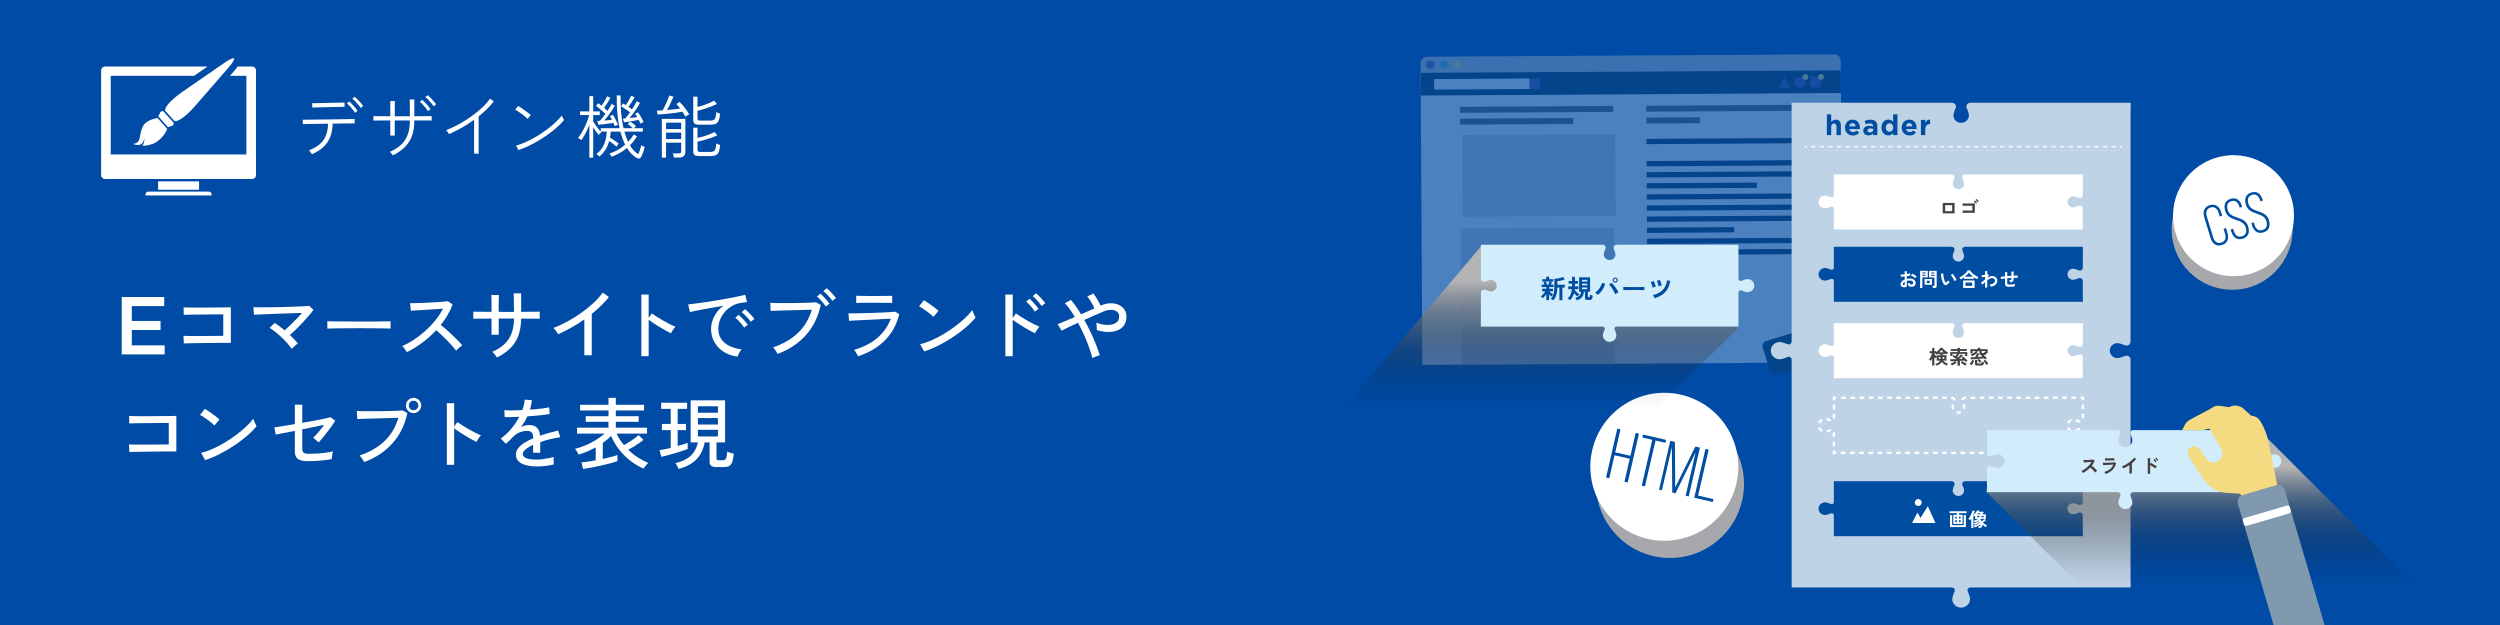
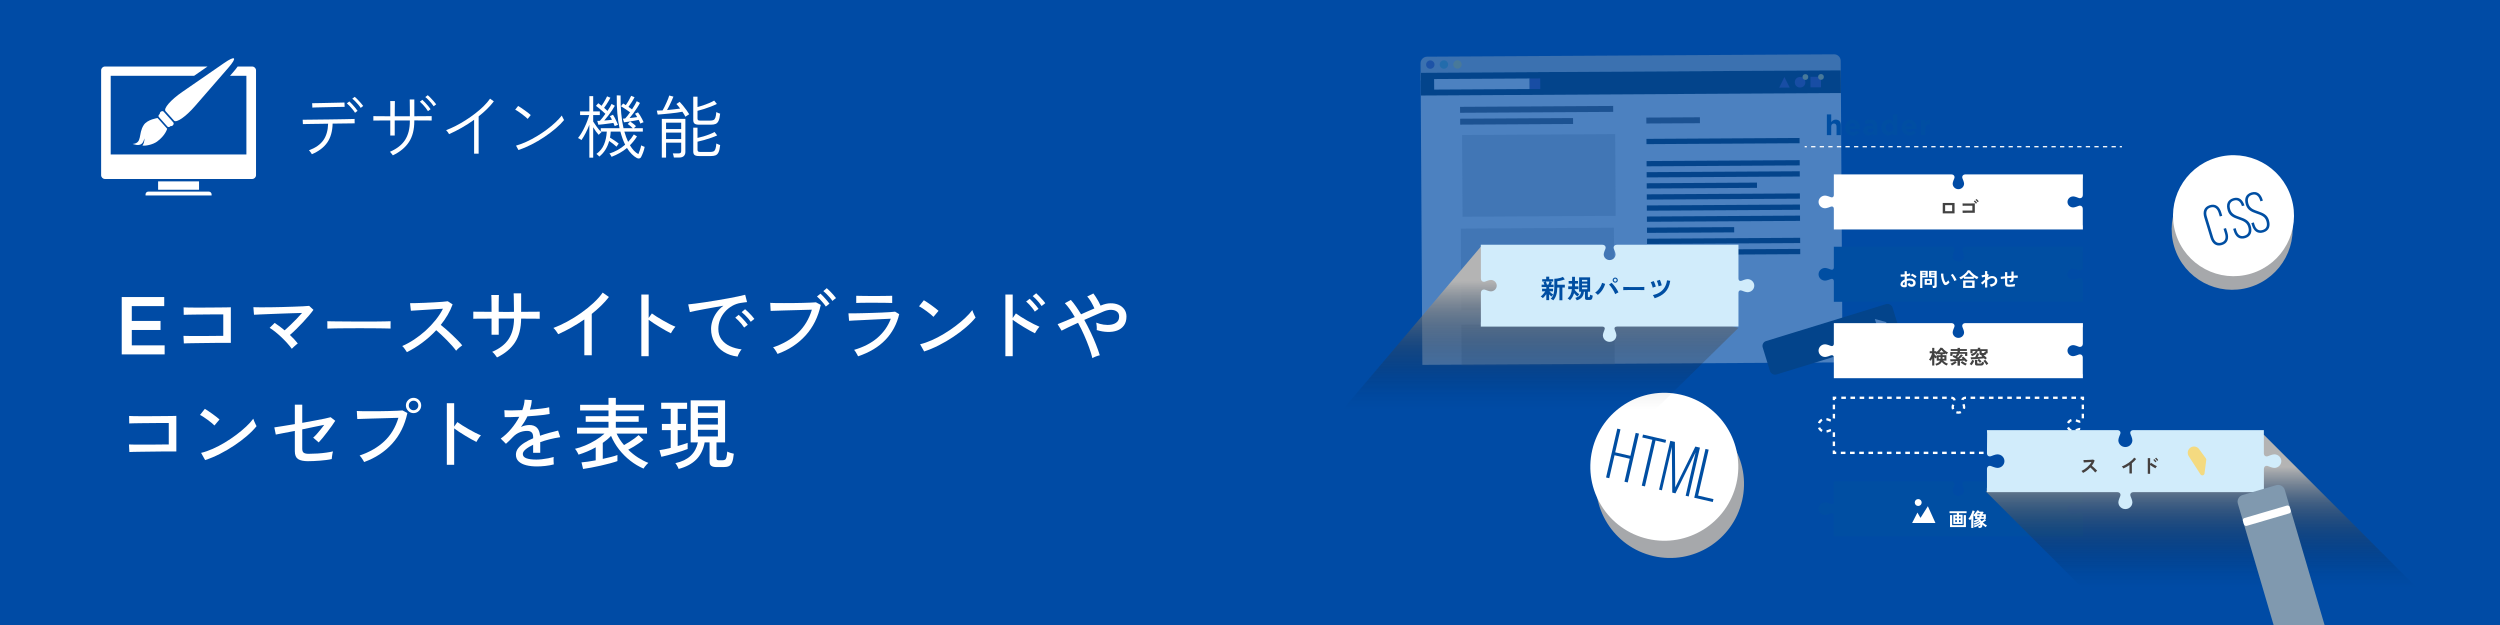
<svg xmlns="http://www.w3.org/2000/svg" xmlns:xlink="http://www.w3.org/1999/xlink" width="1200" height="300" viewBox="0 0 1200 300">
  <defs>
    <linearGradient id="_名称未設定グラデーション_16" data-name="名称未設定グラデーション 16" x1="1064.06" y1="224.17" x2="1064.06" y2="305.47" gradientUnits="userSpaceOnUse">
      <stop offset="0" stop-color="#b4b4b4" />
      <stop offset=".05" stop-color="#a3a3a3" stop-opacity=".91" />
      <stop offset=".22" stop-color="#696969" stop-opacity=".59" />
      <stop offset=".38" stop-color="#3c3c3c" stop-opacity=".33" />
      <stop offset=".52" stop-color="#1b1b1b" stop-opacity=".15" />
      <stop offset=".63" stop-color="#070707" stop-opacity=".04" />
      <stop offset=".71" stop-color="#000" stop-opacity="0" />
    </linearGradient>
    <linearGradient id="_名称未設定グラデーション_16-2" data-name="名称未設定グラデーション 16" x1="3265.42" y1="134.92" x2="3265.42" y2="221.57" gradientTransform="translate(3998.12) rotate(-180) scale(1 -1)" xlink:href="#_名称未設定グラデーション_16" />
  </defs>
  <g style="isolation: isolate;">
    <g id="design">
      <g>
        <rect width="1200" height="300" style="fill: #004ba5;" />
        <g>
          <g style="opacity: .3;">
            <g>
              <g>
                <path d="m883.59,37.43l-201.68,1.19-.05-8.23c-.01-1.75,1.4-3.17,3.14-3.18l195.36-1.15c1.75-.01,3.17,1.4,3.18,3.14l.05,8.23Z" style="fill: #c6c8c8;" />
                <rect x="682.3" y="34.38" width="201.69" height="140.2" transform="translate(-.6 4.61) rotate(-.34)" style="fill: #fff;" />
                <path d="m688.56,31c0,1.11-.89,2.02-2,2.03s-2.02-.89-2.03-2,.89-2.02,2-2.03,2.02.89,2.03,2Z" style="fill: #6266ac;" />
                <path d="m695.09,30.96c0,1.11-.89,2.02-2,2.03-1.11,0-2.02-.89-2.03-2,0-1.11.89-2.02,2-2.03s2.02.89,2.03,2Z" style="fill: #75b9bc;" />
                <path d="m701.61,30.92c0,1.11-.89,2.02-2,2.03s-2.02-.89-2.03-2,.89-2.02,2-2.03c1.11,0,2.02.89,2.03,2Z" style="fill: #f3e57e;" />
              </g>
              <g>
                <g>
                  <rect x="681.92" y="34.39" width="201.69" height="10.91" transform="translate(-.22 4.6) rotate(-.34)" style="fill: #09334c;" />
                  <g>
                    <rect x="688.39" y="37.85" width="45.87" height="5.06" transform="translate(-.23 4.18) rotate(-.34)" style="fill: #fff;" />
                    <rect x="734.26" y="37.7" width="5.06" height="5.06" transform="translate(-.22 4.33) rotate(-.34)" style="fill: #4f51a0;" />
                  </g>
                  <g>
                    <polygon points="859.07 42.04 854.01 42.07 856.51 36.99 859.07 42.04" style="fill: #4f51a0;" />
                    <rect x="869.02" y="36.9" width="5.06" height="5.06" transform="translate(-.22 5.13) rotate(-.34)" style="fill: #4f51a0;" />
                    <circle cx="864.04" cy="39.48" r="2.53" style="fill: #4f51a0;" />
                    <circle cx="866.59" cy="36.97" r="1.38" style="fill: #f3e57e;" />
                    <circle cx="874.07" cy="36.93" r="1.38" style="fill: #f3e57e;" />
                  </g>
                </g>
                <g>
                  <g>
                    <rect x="700.87" y="56.86" width="54.2" height="2.85" transform="translate(-.33 4.28) rotate(-.34)" style="fill: #5f6165;" />
                    <rect x="700.83" y="51.11" width="73.5" height="2.85" transform="translate(-.3 4.34) rotate(-.34)" style="fill: #5f6165;" />
                  </g>
                  <rect x="701.29" y="109.55" width="73.5" height="39.23" transform="translate(-.75 4.34) rotate(-.34)" style="fill: #828282; opacity: .3;" />
                  <rect x="701.5" y="155.68" width="73.5" height="19.61" transform="translate(-.96 4.35) rotate(-.34)" style="fill: #828282; opacity: .3;" />
                  <g>
                    <rect x="790.24" y="56.41" width="25.73" height="2.85" transform="translate(-.33 4.72) rotate(-.34)" style="fill: #5f6165;" />
-                     <rect x="790.2" y="50.58" width="73.5" height="2.85" transform="translate(-.29 4.87) rotate(-.34)" style="fill: #5f6165;" />
                  </g>
                  <g>
                    <rect x="790.29" y="66.48" width="73.5" height="2.53" transform="translate(-.38 4.87) rotate(-.34)" style="fill: #09334c;" />
                    <rect x="790.36" y="77.13" width="73.5" height="2.53" transform="translate(-.45 4.87) rotate(-.34)" style="fill: #09334c;" />
                    <rect x="790.39" y="82.46" width="73.5" height="2.53" transform="translate(-.48 4.87) rotate(-.34)" style="fill: #09334c;" />
                    <rect x="790.42" y="87.84" width="52.93" height="2.53" transform="translate(-.51 4.81) rotate(-.34)" style="fill: #09334c;" />
                    <rect x="790.45" y="93.1" width="73.5" height="2.53" transform="translate(-.54 4.87) rotate(-.34)" style="fill: #09334c;" />
                    <rect x="790.48" y="98.43" width="73.5" height="2.53" transform="translate(-.57 4.87) rotate(-.34)" style="fill: #09334c;" />
                    <rect x="790.51" y="103.75" width="73.5" height="2.53" transform="translate(-.6 4.87) rotate(-.34)" style="fill: #09334c;" />
                    <rect x="790.55" y="109.17" width="41.86" height="2.53" transform="translate(-.64 4.78) rotate(-.34)" style="fill: #09334c;" />
                    <rect x="790.58" y="114.4" width="73.5" height="2.53" transform="translate(-.67 4.87) rotate(-.34)" style="fill: #09334c;" />
                    <rect x="790.61" y="119.73" width="73.5" height="2.53" transform="translate(-.7 4.87) rotate(-.34)" style="fill: #09334c;" />
                    <rect x="701.9" y="64.63" width="73.5" height="39.23" transform="translate(-.48 4.35) rotate(-.34)" style="fill: #828282; opacity: .3;" />
                    <rect x="793.36" y="137.16" width="13" height="13.65" transform="translate(-.83 4.71) rotate(-.34)" style="fill: none; stroke: #b8c0ce; stroke-miterlimit: 10; stroke-width: 1.06px;" />
                  </g>
                </g>
              </g>
            </g>
            <rect x="846.41" y="154.46" width="65.19" height="16.79" rx="2.42" ry="2.42" transform="translate(-9.01 265.83) rotate(-17.11)" style="fill: #09334c;" />
            <polygon points="905.59 154.67 901.78 159.16 899.92 153.1 905.59 154.67" style="fill: #fff;" />
          </g>
          <g>
-             <path d="m941.36,291.67c-1.42,0-2.75-.68-3.55-1.83-.04-.06-.08-.11-.11-.17-.41-.65-.62-1.39-.62-2.15,0-1.11.9-3.15,1.02-3.41,0,0,0-.01,0-.02.26-.58.26-1.1,0-1.49-.26-.39-.76-.6-1.4-.6h-76.71v-109.18c0-.94-.52-1.55-1.33-1.55-.26,0-.54.06-.83.19-.1.04-2.36,1-3.55,1-2.36,0-4.28-1.86-4.28-4.15s1.92-4.15,4.28-4.15c1.19,0,3.46.96,3.55,1,.29.12.57.18.83.18.81,0,1.33-.61,1.33-1.55V49.3h76.71c.83,0,1.49.3,1.86.85.37.54.38,1.25.05,1.99-.01.02-.98,2.18-.98,3.22,0,1.99,1.67,3.61,3.73,3.61s3.73-1.62,3.73-3.61c0-1.04-.97-3.2-.98-3.22-.33-.74-.32-1.44.05-1.99.37-.54,1.03-.84,1.86-.84h76.71v2.45c-.04.17-.06.34-.06.5v111.53c0,1.24-.75,2.08-1.88,2.08-.34,0-.69-.08-1.05-.23-.02,0-2.25-.95-3.33-.95-2.06,0-3.73,1.62-3.73,3.61s1.68,3.61,3.73,3.61c1.08,0,3.31-.94,3.33-.95.36-.15.71-.23,1.05-.23,1.12,0,1.88.84,1.88,2.08v106.23c0,.17.02.34.05.5v.03s0,2.42,0,2.42h-76.71c-.64,0-1.14.21-1.4.6-.26.39-.27.91-.01,1.48,0,0,0,.03.01.03.12.27,1.02,2.3,1.02,3.41,0,.76-.21,1.5-.62,2.15-.04.06-.07.11-.11.17-.8,1.15-2.13,1.83-3.55,1.83Z" style="fill: #bfd3e6;" />
            <g>
              <path d="m876.91,54.9h2.08v3.7c.12-.15.25-.3.39-.44.14-.14.3-.27.47-.38.17-.11.36-.2.57-.26.21-.06.45-.1.71-.1.79,0,1.4.24,1.84.72s.65,1.15.65,1.99v4.73h-2.08v-4.08c0-.49-.11-.86-.33-1.11-.22-.25-.53-.38-.93-.38s-.72.13-.95.38c-.23.25-.35.62-.35,1.11v4.08h-2.08v-9.97Z" style="fill: #004ea2;" />
              <path d="m889.4,65.04c-.55,0-1.05-.09-1.52-.27s-.87-.44-1.21-.78c-.34-.34-.61-.73-.8-1.19-.19-.46-.29-.97-.29-1.54v-.03c0-.52.09-1.01.27-1.47.18-.46.43-.87.74-1.22.32-.35.7-.62,1.14-.82s.93-.3,1.47-.3c.61,0,1.14.11,1.58.33.45.22.82.51,1.11.88.29.37.51.79.66,1.27.14.48.21.97.21,1.49,0,.08,0,.17,0,.26,0,.09-.01.19-.02.29h-5.09c.1.48.31.84.62,1.08.31.24.7.36,1.17.36.35,0,.66-.06.93-.18.27-.12.56-.31.85-.57l1.19,1.05c-.35.43-.76.76-1.26,1-.49.24-1.07.36-1.73.36Zm1.34-4.41c-.06-.46-.23-.83-.49-1.12-.26-.28-.61-.43-1.05-.43s-.79.14-1.06.42c-.27.28-.44.66-.53,1.13h3.13Z" style="fill: #004ea2;" />
              <path d="m896.9,65.01c-.35,0-.67-.05-.98-.14-.3-.1-.57-.24-.8-.43s-.41-.43-.54-.71c-.13-.28-.2-.6-.2-.97v-.03c0-.4.07-.75.22-1.04.15-.29.35-.53.61-.73s.57-.34.93-.43c.36-.1.76-.14,1.2-.14.37,0,.7.03.98.08.28.05.55.13.81.22v-.12c0-.43-.13-.76-.4-.99-.26-.23-.66-.34-1.17-.34-.4,0-.75.03-1.06.1s-.63.17-.96.29l-.52-1.59c.4-.17.82-.31,1.26-.42.44-.11.96-.16,1.58-.16.57,0,1.06.07,1.47.21.41.14.74.34,1,.61.27.27.47.61.6,1,.13.4.19.84.19,1.33v4.24h-2v-.78c-.26.28-.57.51-.92.67-.35.17-.79.25-1.3.25Zm.63-1.43c.49,0,.89-.12,1.19-.36s.45-.55.45-.93v-.37c-.18-.08-.39-.15-.61-.2-.22-.05-.46-.08-.72-.08-.45,0-.8.09-1.06.26-.26.17-.38.43-.38.76v.03c0,.28.1.5.32.66.21.16.48.23.82.23Z" style="fill: #004ea2;" />
              <path d="m906.43,65.01c-.43,0-.84-.08-1.24-.25s-.76-.41-1.07-.73c-.31-.32-.56-.72-.75-1.19-.19-.47-.28-1.01-.28-1.62v-.03c0-.61.09-1.15.28-1.62.19-.47.43-.86.74-1.19.3-.32.66-.57,1.06-.73.4-.16.82-.25,1.26-.25.56,0,1.01.11,1.37.33.36.22.66.47.91.76v-3.61h2.08v9.97h-2.08v-1.04c-.25.34-.56.63-.92.85-.36.22-.81.33-1.36.33Zm.53-1.76c.25,0,.48-.05.69-.14.21-.1.4-.23.56-.41.16-.18.29-.39.38-.64s.14-.53.14-.83v-.03c0-.3-.05-.58-.14-.83-.1-.25-.22-.47-.38-.64-.16-.18-.35-.31-.56-.41-.21-.1-.44-.14-.69-.14s-.48.05-.69.14c-.21.1-.4.23-.57.41-.16.18-.29.39-.39.64s-.14.53-.14.84v.03c0,.3.05.58.14.83s.23.47.39.64c.16.18.35.32.57.41.21.1.44.14.69.14Z" style="fill: #004ea2;" />
              <path d="m916.62,65.04c-.55,0-1.05-.09-1.52-.27s-.87-.44-1.21-.78c-.34-.34-.61-.73-.8-1.19-.19-.46-.29-.97-.29-1.54v-.03c0-.52.09-1.01.27-1.47.18-.46.43-.87.74-1.22.32-.35.7-.62,1.14-.82s.93-.3,1.47-.3c.61,0,1.14.11,1.58.33.45.22.82.51,1.11.88.29.37.51.79.66,1.27.14.48.21.97.21,1.49,0,.08,0,.17,0,.26,0,.09-.01.19-.02.29h-5.09c.1.48.31.84.62,1.08.31.24.7.36,1.17.36.35,0,.66-.06.93-.18.27-.12.56-.31.85-.57l1.19,1.05c-.35.43-.76.76-1.26,1-.49.24-1.07.36-1.73.36Zm1.34-4.41c-.06-.46-.23-.83-.49-1.12-.26-.28-.61-.43-1.05-.43s-.79.14-1.06.42c-.27.28-.44.66-.53,1.13h3.13Z" style="fill: #004ea2;" />
              <path d="m922.04,57.55h2.08v1.47c.21-.5.5-.9.86-1.2.36-.3.86-.44,1.47-.41v2.17h-.11c-.69,0-1.24.21-1.63.63-.4.42-.59,1.07-.59,1.96v2.71h-2.08v-7.32Z" style="fill: #004ea2;" />
            </g>
            <g>
              <line x1="866.24" y1="70.42" x2="867.28" y2="70.42" style="fill: none; stroke: #fff; stroke-miterlimit: 10; stroke-width: .62px;" />
              <line x1="869.34" y1="70.42" x2="1016.46" y2="70.42" style="fill: none; stroke: #fff; stroke-dasharray: 0 0 2.06 2.06; stroke-miterlimit: 10; stroke-width: .62px;" />
              <line x1="1017.49" y1="70.42" x2="1018.53" y2="70.42" style="fill: none; stroke: #fff; stroke-miterlimit: 10; stroke-width: .62px;" />
            </g>
            <path d="m995.16,94.27c.79,0,2.43.69,2.45.7.26.11.52.17.77.17.82,0,1.38-.61,1.38-1.53v-7.73c0-.12.01-.25.04-.37v-.02s0-1.78,0-1.78h-56.35c-.61,0-1.1.22-1.37.62-.27.4-.28.92-.04,1.46,0,.02.72,1.6.72,2.37,0,1.46-1.23,2.65-2.74,2.65s-2.74-1.19-2.74-2.65c0-.77.71-2.35.72-2.37.25-.54.23-1.06-.04-1.46-.27-.4-.75-.62-1.37-.62h-56.35v9.9c0,.69-.38,1.14-.97,1.14-.19,0-.4-.05-.61-.14-.07-.03-1.73-.73-2.61-.73-1.73,0-3.15,1.37-3.15,3.05s1.41,3.04,3.15,3.04c.88,0,2.54-.7,2.61-.73.21-.09.42-.14.61-.14.59,0,.97.45.97,1.14v9.9h119.54v-1.8c-.03-.12-.05-.25-.05-.37v-7.73c0-.91-.55-1.53-1.38-1.53-.25,0-.51.06-.77.17-.02,0-1.65.7-2.45.7-1.51,0-2.74-1.19-2.74-2.65s1.23-2.65,2.74-2.65Z" style="fill: #fff;" />
            <path d="m995.16,129c.79,0,2.43.69,2.45.7.26.11.52.17.77.17.82,0,1.38-.61,1.38-1.53v-7.73c0-.12.01-.25.04-.37v-.02s0-1.78,0-1.78h-56.35c-.61,0-1.1.22-1.37.62-.27.4-.28.92-.04,1.46,0,.02.72,1.6.72,2.37,0,1.46-1.23,2.65-2.74,2.65s-2.74-1.19-2.74-2.65c0-.77.71-2.35.72-2.37.25-.54.23-1.06-.04-1.46-.27-.4-.75-.62-1.37-.62h-56.35v9.9c0,.69-.38,1.14-.97,1.14-.19,0-.4-.05-.61-.14-.07-.03-1.73-.73-2.61-.73-1.73,0-3.15,1.37-3.15,3.05s1.41,3.04,3.15,3.04c.88,0,2.54-.7,2.61-.73.21-.09.42-.14.61-.14.59,0,.97.45.97,1.14v9.9h119.54v-1.8c-.03-.12-.05-.25-.05-.37v-7.73c0-.91-.55-1.53-1.38-1.53-.25,0-.51.06-.77.17-.02,0-1.65.7-2.45.7-1.51,0-2.74-1.19-2.74-2.65s1.23-2.65,2.74-2.65Z" style="fill: #004ea2;" />
            <g>
              <polyline points="999.8 192.06 999.8 190.94 998.69 190.94" style="fill: none; stroke: #fff; stroke-miterlimit: 10; stroke-width: 1.12px;" />
              <path d="m996.48,190.94h-53.02c-.61,0-1.1.22-1.37.62-.27.4-.28.92-.04,1.46,0,.02.72,1.6.72,2.37,0,1.46-1.23,2.65-2.74,2.65s-2.74-1.19-2.74-2.65c0-.77.71-2.35.72-2.37.25-.54.23-1.06-.04-1.46-.27-.4-.75-.62-1.37-.62h-54.12" style="fill: none; stroke: #fff; stroke-dasharray: 0 0 2.2 2.2; stroke-miterlimit: 10; stroke-width: 1.12px;" />
              <polyline points="881.39 190.94 880.27 190.94 880.27 192.06" style="fill: none; stroke: #fff; stroke-miterlimit: 10; stroke-width: 1.12px;" />
              <path d="m880.27,194.25v6.59c0,.69-.38,1.14-.97,1.14-.19,0-.4-.05-.61-.14-.07-.03-1.73-.73-2.61-.73-1.73,0-3.15,1.37-3.15,3.05s1.41,3.04,3.15,3.04c.88,0,2.54-.7,2.61-.73.21-.09.42-.14.61-.14.59,0,.97.45.97,1.14v7.68" style="fill: none; stroke: #fff; stroke-dasharray: 0 0 2.2 2.2; stroke-miterlimit: 10; stroke-width: 1.12px;" />
              <polyline points="880.27 216.25 880.27 217.37 881.39 217.37" style="fill: none; stroke: #fff; stroke-miterlimit: 10; stroke-width: 1.12px;" />
              <line x1="883.6" y1="217.37" x2="997.58" y2="217.37" style="fill: none; stroke: #fff; stroke-dasharray: 0 0 2.21 2.21; stroke-miterlimit: 10; stroke-width: 1.12px;" />
              <polyline points="998.69 217.37 999.8 217.37 999.8 216.25" style="fill: none; stroke: #fff; stroke-miterlimit: 10; stroke-width: 1.12px;" />
              <path d="m999.76,214.06v-6.59c0-.91-.55-1.53-1.38-1.53-.25,0-.51.06-.77.17-.02,0-1.65.7-2.45.7-1.51,0-2.74-1.19-2.74-2.65s1.23-2.65,2.74-2.65c.79,0,2.43.69,2.45.7.26.11.52.17.77.17.82,0,1.38-.61,1.38-1.53v-7.69" style="fill: none; stroke: #fff; stroke-dasharray: 0 0 2.2 2.2; stroke-miterlimit: 10; stroke-width: 1.12px;" />
            </g>
            <path d="m995.16,241.52c.79,0,2.43.69,2.45.7.26.11.52.17.77.17.82,0,1.38-.61,1.38-1.53v-7.73c0-.12.01-.25.04-.37v-.02s0-1.78,0-1.78h-56.35c-.61,0-1.1.22-1.37.62-.27.4-.28.92-.04,1.46,0,.02.72,1.6.72,2.37,0,1.46-1.23,2.65-2.74,2.65s-2.74-1.19-2.74-2.65c0-.77.71-2.35.72-2.37.25-.54.23-1.06-.04-1.46-.27-.4-.75-.62-1.37-.62h-56.35v9.9c0,.69-.38,1.14-.97,1.14-.19,0-.4-.05-.61-.14-.07-.03-1.73-.73-2.61-.73-1.73,0-3.15,1.37-3.15,3.05s1.41,3.04,3.15,3.04c.88,0,2.54-.7,2.61-.73.21-.09.42-.14.61-.14.59,0,.97.45.97,1.14v9.9h119.54v-1.8c-.03-.12-.05-.25-.05-.37v-7.73c0-.91-.55-1.53-1.38-1.53-.25,0-.51.06-.77.17-.02,0-1.65.7-2.45.7-1.51,0-2.74-1.19-2.74-2.65s1.23-2.65,2.74-2.65Z" style="fill: #004ea2;" />
            <g>
              <path d="m932.51,102.42v-5h5.68v5h-5.68Zm1.16-1.06h3.36v-2.88h-3.36v2.88Z" style="fill: #424242;" />
              <path d="m942.09,102.25l-.07-1.19c.12,0,.33.01.61.01.28,0,.61,0,.98,0,.37,0,.75,0,1.13,0,.39,0,.76,0,1.11,0,.35,0,.65,0,.88-.01v-2.32c-.19,0-.45,0-.78,0-.33,0-.68,0-1.07,0-.39,0-.77,0-1.15.01-.38,0-.71.01-1.01.02-.3,0-.52.02-.66.03l-.03-1.17c.15.01.38.02.68.03.3,0,.65,0,1.04,0s.8,0,1.22,0c.42,0,.83,0,1.22-.01.39,0,.74-.01,1.04-.02.3,0,.53-.01.68-.02v4.52c-.35,0-.75,0-1.2,0-.45,0-.91,0-1.39.01-.48,0-.93.01-1.37.02-.44,0-.82.01-1.15.02-.33,0-.58.02-.73.03Zm6.36-4.46c-.12-.19-.29-.4-.49-.61s-.38-.39-.53-.52l.5-.43c.09.07.21.18.34.33s.27.29.4.43c.13.15.23.27.3.37l-.52.43Zm.82-.72c-.12-.19-.28-.4-.48-.61s-.38-.38-.55-.51l.49-.43c.09.07.21.18.35.32.14.14.27.28.41.42s.23.27.3.37l-.52.44Z" style="fill: #424242;" />
            </g>
            <path d="m995.16,165.65c.79,0,2.43.69,2.45.7.26.11.52.17.77.17.82,0,1.38-.61,1.38-1.53v-7.73c0-.12.01-.25.04-.37v-.02s0-1.78,0-1.78h-56.35c-.61,0-1.1.22-1.37.62-.27.4-.28.92-.04,1.46,0,.02.72,1.6.72,2.37,0,1.46-1.23,2.65-2.74,2.65s-2.74-1.19-2.74-2.65c0-.77.71-2.35.72-2.37.25-.54.23-1.06-.04-1.46-.27-.4-.75-.62-1.37-.62h-56.35v9.9c0,.69-.38,1.14-.97,1.14-.19,0-.4-.05-.61-.14-.07-.03-1.73-.73-2.61-.73-1.73,0-3.15,1.37-3.15,3.05s1.41,3.04,3.15,3.04c.88,0,2.54-.7,2.61-.73.21-.09.42-.14.61-.14.59,0,.97.45.97,1.14v9.9h119.54v-1.8c-.03-.12-.05-.25-.05-.37v-7.73c0-.91-.55-1.53-1.38-1.53-.25,0-.51.06-.77.17-.02,0-1.65.7-2.45.7-1.51,0-2.74-1.19-2.74-2.65s1.23-2.65,2.74-2.65Z" style="fill: #fff;" />
            <g>
              <path d="m929.39,175.51c-.04-.14-.11-.3-.19-.46s-.17-.3-.26-.42c.6-.13,1.08-.33,1.46-.58.38-.26.65-.57.83-.94h-1.61v-1.66c-.1.09-.21.19-.34.31-.12.12-.22.22-.29.29-.07-.07-.15-.17-.24-.28-.09-.11-.19-.23-.28-.35v4.05h-1.03v-3.41c-.21.44-.42.82-.63,1.12-.11-.08-.25-.17-.43-.28-.18-.1-.34-.18-.47-.24.16-.2.31-.43.47-.69.16-.26.3-.53.43-.82.13-.29.25-.57.35-.84.1-.27.18-.53.23-.76h-1.14v-.97h1.19v-1.6h1.03v1.6h.94v.46c.29-.21.56-.44.82-.7.26-.26.5-.52.7-.78.21-.26.37-.49.49-.7l.9.13c.19.27.45.54.76.83.31.29.64.55,1,.8.36.25.69.45,1.01.61-.08.06-.16.15-.26.26-.1.11-.19.22-.27.34-.08.12-.15.22-.19.3-.12-.07-.25-.15-.39-.24-.14-.09-.28-.2-.42-.31v.39h-1.12v.52h1.85v2.6h-1.58c.29.33.65.63,1.08.9.43.27.84.46,1.26.59-.12.12-.24.26-.36.42-.12.16-.21.31-.28.43-.45-.16-.89-.39-1.3-.7-.41-.3-.76-.64-1.05-1.02-.23.44-.57.8-1.02,1.09s-1,.52-1.65.68Zm.23-4.32v-.67h1.83v-.52h-1.18v-.31c-.13.11-.26.22-.39.31-.13.1-.26.19-.38.28-.05-.09-.13-.21-.24-.34-.11-.13-.22-.25-.33-.35h-.46v.32c.16.2.34.42.56.67.22.25.41.45.59.62Zm1,1.05h.82s0-.06,0-.1v-.75h-.83v.85Zm.28-3.13h2.06c-.21-.19-.41-.38-.6-.58-.19-.2-.35-.4-.49-.59-.11.17-.25.36-.42.56-.17.2-.35.4-.55.6Zm1.53,3.13h.85v-.85h-.84v.75s0,.07,0,.1Z" style="fill: #424242;" />
              <path d="m939.61,175.51v-2.22c-.18,0-.36.01-.54.02-.18,0-.36.02-.53.03l.65.7c-.17.15-.39.31-.66.49-.27.18-.56.35-.85.51-.29.16-.55.3-.78.41-.04-.08-.1-.18-.18-.29-.07-.11-.15-.22-.24-.33-.08-.11-.16-.19-.24-.24.14-.05.31-.12.51-.22.2-.1.4-.2.62-.32.21-.12.42-.24.61-.36.19-.12.35-.23.47-.34-.47.02-.91.04-1.3.06-.39.01-.7.02-.92.03l-.17-.99c.18,0,.42,0,.73,0,.3,0,.65-.01,1.03-.02.38,0,.78-.02,1.19-.03.02-.01.04-.03.06-.05.02-.02.04-.04.07-.06-.32-.2-.66-.4-1.01-.59-.35-.19-.64-.35-.88-.46l.53-.82c.11.06.23.12.37.2.14.08.29.16.44.26.13-.16.27-.33.41-.52.14-.19.27-.37.38-.55h-2.18v1.05h-1.06v-1.86h3.48v-.55h-3.27v-.91h3.27v-.58h1.15v.58h3.32v.91h-3.32v.55h3.52v1.86h-1.06v-1.05h-3.18l.47.25c-.08.11-.19.23-.31.39-.13.15-.26.31-.4.46-.14.16-.27.3-.4.44.08.04.16.09.23.13.07.04.14.09.21.13.2-.2.4-.4.59-.6.2-.2.37-.39.53-.56.16-.17.27-.3.34-.39l.92.52c-.09.11-.24.26-.44.45s-.42.41-.66.64c-.24.23-.48.45-.71.66.31-.01.61-.02.9-.04s.55-.02.78-.03c-.1-.09-.2-.18-.29-.26-.09-.08-.17-.14-.24-.19l.71-.68c.14.1.31.24.51.41.2.17.4.36.61.56.21.2.4.4.58.58.18.18.32.34.42.47-.1.08-.23.19-.38.32-.15.13-.27.26-.36.37-.07-.09-.17-.2-.29-.33-.12-.13-.26-.28-.41-.43-.27.02-.59.05-.97.07-.38.02-.78.05-1.21.07v2.29h-1.15Zm3.86-.05c-.17-.07-.37-.16-.59-.28-.22-.12-.44-.24-.66-.37-.22-.13-.43-.27-.62-.4-.19-.13-.35-.26-.47-.37l.69-.75c.11.11.27.22.46.35.2.13.41.26.63.38.22.12.44.24.65.34.21.1.39.18.55.24-.07.06-.14.14-.23.24s-.17.21-.24.32c-.08.11-.14.21-.18.29Z" style="fill: #424242;" />
              <path d="m946.33,175.33c-.06-.06-.15-.13-.26-.21-.11-.08-.22-.15-.34-.22s-.22-.12-.3-.15c.14-.15.29-.34.45-.58.16-.24.31-.48.45-.74.14-.26.24-.48.31-.68l1.01.42c-.09.24-.2.49-.35.75-.15.26-.3.52-.47.77-.17.25-.34.46-.5.64Zm6.56-2.73c-.07-.09-.16-.19-.26-.29-.1-.11-.2-.22-.31-.33-.22.03-.5.06-.83.1-.34.03-.71.07-1.12.11s-.82.07-1.24.11c-.42.03-.83.07-1.23.09-.4.03-.75.05-1.06.07-.31.02-.56.03-.75.03l-.21-1c.21,0,.5,0,.9-.02.39-.01.83-.03,1.3-.06.07-.13.16-.28.25-.46.09-.18.18-.36.27-.55.09-.19.17-.37.23-.53.07-.16.12-.3.15-.4l1.04.33c-.04.11-.11.25-.19.43-.08.18-.17.37-.27.57-.1.2-.19.38-.28.55.42-.02.82-.05,1.2-.08.39-.03.72-.05,1.01-.08-.1-.09-.19-.17-.28-.24-.09-.07-.17-.14-.25-.19l.39-.34h-.28c-.34,0-.58-.05-.71-.14-.13-.09-.2-.25-.2-.47v-1.31h-1.26l.42.23c-.17.35-.4.67-.69.96-.29.29-.62.54-.99.76s-.75.38-1.16.5c-.04-.13-.11-.29-.21-.48-.1-.19-.19-.33-.28-.44.29-.06.58-.16.87-.3.29-.14.57-.31.83-.52.26-.21.47-.45.65-.71h-1.52v1.07h-1.04v-1.95h3.55v-.71h1.18v.71h3.55v1.94h-.51c-.07.24-.15.42-.25.54s-.23.2-.38.25c-.15.04-.35.07-.59.07h-.22c.18.14.37.3.57.48s.39.35.57.53c.18.18.33.34.44.48-.05.02-.13.08-.23.17-.11.09-.21.18-.32.28-.11.1-.18.18-.23.25Zm-3.86,2.86c-.37,0-.64-.06-.8-.19-.16-.12-.24-.32-.24-.58v-1.95h1.08v1.44c0,.12.03.2.08.24.05.04.16.06.31.06h1.19c.15,0,.27-.02.36-.07.09-.04.17-.13.23-.25s.11-.3.15-.55c.07.05.17.1.29.15.12.05.24.1.37.14.13.04.24.08.33.1-.08.5-.22.86-.42,1.09-.2.23-.48.35-.85.35h-2.08Zm1.33-1.26c-.09-.14-.21-.3-.36-.47-.14-.17-.29-.33-.44-.48s-.29-.27-.41-.36l.73-.63c.12.09.26.2.42.34.16.14.31.29.47.45.15.16.28.31.39.45-.07.05-.17.12-.28.21-.11.09-.21.18-.31.27s-.17.16-.21.22Zm1.16-4.77h.53c.12,0,.22-.01.29-.04.06-.03.12-.09.16-.18.04-.09.08-.23.12-.42.05.02.11.06.17.09.07.04.14.07.22.1v-.49h-1.81v.71c0,.09.02.15.07.18.05.03.13.04.25.04Zm1.98,5.79c-.09-.18-.22-.4-.39-.64s-.35-.49-.55-.73-.38-.43-.56-.58l.85-.58c.12.1.26.23.4.39s.29.33.43.51c.15.18.28.36.4.53.12.17.22.32.29.45-.07.04-.16.11-.28.19s-.23.17-.34.25c-.11.08-.2.16-.27.22Z" style="fill: #424242;" />
            </g>
            <g>
              <path d="m914.58,137.87c-.46.06-.87.04-1.22-.06-.35-.1-.63-.26-.83-.48-.2-.22-.3-.5-.3-.84,0-.44.18-.88.54-1.3.36-.43.85-.77,1.48-1.04v-1.41c-.34.03-.67.04-1,.06-.32.01-.62.01-.89,0l-.06-1.07c.24.03.53.03.87.02.34,0,.7-.03,1.07-.07v-1.5h1.04v1.38c.31-.05.6-.1.87-.16.27-.06.49-.12.67-.19l.11,1.03c-.22.08-.47.15-.76.21-.29.06-.58.12-.9.17v1.22c.22-.05.44-.09.68-.11.24-.02.48-.04.74-.04.6,0,1.11.09,1.53.28s.74.43.96.74c.22.31.33.66.33,1.04,0,.6-.18,1.07-.54,1.41-.36.34-.85.51-1.47.5-.48,0-.88-.12-1.21-.36-.33-.24-.56-.6-.71-1.07.14-.04.32-.11.52-.2.21-.09.37-.18.49-.26.16.52.45.77.9.77.27,0,.48-.08.63-.24.14-.16.21-.36.21-.59,0-.3-.14-.56-.41-.76-.27-.2-.68-.3-1.23-.3-.5,0-.97.06-1.41.19v2.32c0,.23-.05.4-.16.51s-.29.18-.54.21Zm-.67-.99c.12,0,.2,0,.26-.04.05-.03.08-.09.08-.17v-1.43c-.29.17-.51.36-.68.57-.17.21-.25.41-.25.62,0,.14.05.25.16.33s.25.12.44.12Zm5.42-3.33c-.15-.15-.35-.31-.61-.49s-.52-.35-.78-.5-.51-.28-.72-.36l.59-.84c.22.09.47.21.74.35.27.15.53.31.78.48.25.17.47.33.64.49-.06.07-.14.16-.23.28-.09.12-.17.23-.25.35-.08.11-.13.2-.16.25Z" style="fill: #fff;" />
              <path d="m921.66,138.23v-8.24h3.65v3.17h-2.58v5.07h-1.07Zm1.07-6.98h1.53v-.49h-1.53v.49Zm0,1.16h1.53v-.51h-1.53v.51Zm1.1,4.28v-2.77h3.52v2.77h-3.52Zm1.06-.83h1.39v-1.1h-1.39v1.1Zm2.9,2.37c0-.1-.02-.22-.05-.35-.03-.13-.05-.26-.08-.39s-.07-.23-.1-.31h.62c.12,0,.21-.02.27-.07.06-.04.08-.12.08-.22v-3.72h-2.59v-3.17h3.67v7.29c0,.32-.08.56-.26.71-.17.15-.45.23-.83.23h-.74Zm-.79-6.97h1.54v-.49h-1.54v.49Zm0,1.16h1.54v-.51h-1.54v.51Z" style="fill: #fff;" />
              <path d="m934.56,136.64c-.31.17-.6.24-.88.21-.27-.03-.52-.21-.73-.53-.19-.3-.37-.65-.53-1.05-.16-.4-.3-.83-.42-1.29-.12-.45-.2-.91-.26-1.36-.06-.45-.09-.88-.08-1.28h1.14c-.02.31,0,.65.03,1.01.04.36.1.73.18,1.09.08.37.18.71.29,1.02.11.31.23.58.36.79.09.15.18.23.29.26.1.02.21,0,.33-.08.15-.1.31-.24.47-.41.17-.17.3-.34.42-.5.03.09.08.2.15.32.07.12.15.23.23.35s.16.2.23.27c-.17.25-.36.48-.57.69-.21.21-.43.38-.65.5Zm3.53-1.75c-.06-.18-.16-.4-.29-.67-.13-.27-.28-.55-.45-.84-.17-.29-.34-.56-.5-.8s-.32-.44-.47-.57l.9-.57c.16.16.33.36.52.63.19.26.38.54.56.84.18.3.35.58.49.86.14.28.25.51.31.7-.19.04-.39.1-.58.18-.2.08-.36.16-.48.25Z" style="fill: #fff;" />
              <path d="m941.14,134.12c-.08-.16-.18-.33-.31-.5-.12-.17-.25-.31-.37-.42.41-.17.81-.38,1.22-.64.41-.26.8-.54,1.17-.86.37-.31.7-.64,1-.99.29-.35.54-.69.72-1.03l1.04.14c.2.32.45.63.75.94.3.31.63.61.99.89.36.28.74.53,1.13.76.39.23.78.42,1.17.56-.06.07-.13.18-.21.3-.08.13-.17.26-.25.39s-.15.25-.2.35c-.25-.12-.52-.27-.78-.42-.27-.16-.53-.33-.79-.51v.75h-4.72v-.68c-.26.19-.51.36-.78.53-.26.16-.52.31-.77.43Zm1.16,4.08v-3.58h5.51v3.58h-5.51Zm.82-5.38h3.92c-.4-.3-.77-.62-1.12-.97-.35-.35-.64-.7-.87-1.06-.21.34-.49.68-.83,1.03-.34.35-.71.68-1.11,1Zm.33,4.39h3.19v-1.59h-3.19v1.59Z" style="fill: #fff;" />
              <path d="m952.82,138v-2.67c-.45.44-.84.85-1.15,1.25l-.85-.78c.26-.21.56-.47.91-.78.34-.31.71-.61,1.09-.92v-1.26c-.28.06-.55.12-.82.17-.27.05-.48.09-.64.13l-.23-1.02c.17,0,.41-.04.73-.09.32-.05.64-.11.97-.17v-1.75h1.05v1.48c.08-.02.14-.04.18-.07l.6.45-.64,1.27c.36-.22.73-.4,1.09-.54.37-.14.72-.21,1.06-.21.49,0,.93.09,1.31.28s.68.44.89.78.32.75.32,1.23c0,.72-.26,1.33-.78,1.83s-1.29.85-2.32,1.04c-.02-.1-.07-.22-.14-.35-.06-.14-.14-.27-.22-.41-.08-.14-.16-.25-.24-.34.49-.06.93-.16,1.32-.3s.69-.33.92-.57c.22-.24.34-.54.34-.89,0-.44-.12-.77-.36-.98-.24-.21-.58-.32-1.03-.32-.34,0-.71.09-1.11.28-.4.19-.79.43-1.19.72v3.54h-1.05Z" style="fill: #fff;" />
              <path d="m964.58,137.66c-.57,0-1.01-.05-1.32-.14s-.54-.26-.66-.49c-.13-.23-.19-.56-.19-.98v-2.39c-.4.04-.77.09-1.11.14-.34.05-.63.11-.86.16l-.1-1.1c.24-.03.54-.07.9-.11.36-.04.75-.08,1.18-.12v-2.01h1.06v1.91c.33-.03.67-.06,1-.08s.67-.05.99-.07v-2.04h1.08v1.98c.41-.02.79-.04,1.12-.06s.62-.02.85-.02v1.12c-.24-.02-.53-.03-.87-.03-.34,0-.71,0-1.11.01v.6c0,.34-.05.61-.16.83-.11.22-.29.39-.54.51s-.6.2-1.04.24c-.03-.16-.08-.34-.15-.54s-.16-.35-.25-.47c.39,0,.66-.05.82-.14.16-.09.24-.23.24-.43v-.55c-.32.02-.66.04-.99.07s-.67.05-1,.08v2.35c0,.19.03.33.1.43.07.1.18.17.35.21s.4.06.71.06c.23,0,.5-.01.82-.04.32-.02.64-.06.96-.1.32-.04.6-.1.84-.16-.04.11-.07.23-.1.38-.03.15-.05.3-.06.44-.01.14-.02.26,0,.35-.38.06-.79.11-1.25.14-.45.03-.87.05-1.26.05Z" style="fill: #fff;" />
            </g>
          </g>
          <g>
            <path d="m922.4,241.19c.01.92-.72,1.67-1.64,1.68-.92.01-1.67-.72-1.68-1.64-.01-.92.72-1.67,1.64-1.68.92-.01,1.67.72,1.68,1.64Z" style="fill: #fff;" />
            <polygon points="929.01 251.04 917.81 251.04 920.37 246.04 921.84 248.58 925.37 242.97 929.01 251.04" style="fill: #fff;" />
          </g>
          <g>
            <path d="m937.59,251.49v-4.39h1.7v-.78h-3.52v-.92h8.19v.92h-3.65v.78h1.73v4.39h-4.45Zm-1.58,1.51v-5.76h1.03v4.83h5.55v-4.83h1.05v5.76h-7.63Zm2.52-4.17h.76v-.85h-.76v.85Zm0,1.78h.76v-.94h-.76v.94Zm1.78-1.78h.79v-.85h-.79v.85Zm0,1.78h.79v-.94h-.79v.94Z" style="fill: #fff;" />
            <path d="m949.74,253.41c0-.08-.02-.18-.04-.3-.02-.12-.04-.23-.07-.35-.02-.11-.05-.2-.08-.26h.54c.19,0,.32-.06.4-.17.08-.11.12-.31.12-.61-.26.19-.56.38-.89.56-.33.19-.67.35-1.01.5-.34.15-.65.26-.94.36-.03-.12-.09-.26-.17-.42-.08-.17-.16-.29-.22-.37.32-.08.66-.2,1.04-.36.38-.16.75-.34,1.12-.54.36-.2.68-.4.94-.6-.01-.04-.03-.08-.05-.12s-.04-.08-.05-.12c-.24.18-.51.35-.82.52-.31.17-.62.32-.94.46-.32.13-.62.24-.92.33-.03-.1-.08-.23-.14-.38-.06-.15-.13-.27-.2-.35.2-.05.42-.12.67-.21.24-.09.49-.19.73-.3.25-.11.48-.23.69-.34.21-.12.39-.23.53-.34-.02-.03-.05-.06-.07-.09s-.05-.05-.08-.08c-.3.18-.63.35-.97.5-.34.15-.71.28-1.09.41-.04-.12-.1-.26-.17-.4-.07-.15-.15-.27-.22-.36.36-.1.73-.22,1.11-.38.38-.16.73-.33,1.05-.52h-1.48v-1.4s-.09.08-.13.12-.09.07-.14.11c-.07-.1-.16-.21-.26-.32-.1-.11-.21-.2-.31-.28v6.09h-1.02v-4.48c-.09.13-.18.26-.27.39-.09.12-.17.24-.26.34-.12-.1-.25-.21-.41-.31-.15-.11-.3-.2-.44-.28.23-.24.45-.53.66-.88.22-.35.42-.72.6-1.11.18-.39.34-.76.47-1.12.13-.36.22-.67.28-.92l1.06.25c-.08.28-.17.57-.29.88-.11.3-.24.61-.38.91v.1c.24-.17.48-.39.72-.65.24-.26.47-.53.67-.81.21-.28.36-.53.46-.75l1.03.27c-.03.06-.06.12-.1.18-.04.06-.07.12-.11.19h1.96l.31.26c-.07.13-.17.3-.28.49-.12.19-.22.36-.32.51h1.64v2.22h-.56l.7.64c-.12.1-.27.22-.46.35-.18.13-.37.26-.57.4-.2.13-.38.26-.56.36.19.16.41.34.65.52.24.19.48.36.72.52.24.16.46.29.64.38-.1.09-.21.22-.33.39-.12.17-.21.3-.27.41-.23-.15-.49-.33-.79-.56-.29-.22-.56-.46-.81-.7h0c.01.44-.04.77-.16,1.01-.12.23-.28.4-.48.49-.21.09-.44.14-.71.14h-.48Zm-.83-6.56h1.44c.1-.18.2-.34.27-.48h-1.3c-.06.08-.13.16-.2.24-.07.08-.14.16-.21.24Zm.16,1.43h1.04v-.65h-1.04v.65Zm2.11,1.91c.15-.1.32-.22.5-.35.18-.13.35-.26.52-.4s.31-.26.42-.38h-1.77c-.12.1-.24.21-.37.31.15.13.29.26.4.4.12.14.22.28.3.42Zm-.02-1.91h1.02v-.65h-1.02v.65Z" style="fill: #fff;" />
          </g>
          <polyline points="1086.67 208.71 1175 297.04 1014.33 297.04 953.12 235.83" style="fill: url(#_名称未設定グラデーション_16); mix-blend-mode: multiply;" />
          <path d="m1091.69,224.6c-.97,0-2.89-.82-2.89-.82-1.17-.5-2.13.11-2.13,1.35v8.84h0v2.26h-62.56c-1.28,0-1.9.93-1.4,2.06,0,0,0,.01,0,.02.07.14.84,1.89.84,2.79h0c0,.62-.18,1.2-.49,1.69-.03.04-.06.09-.09.13-.61.87-1.63,1.44-2.79,1.44s-2.19-.57-2.79-1.44c-.03-.04-.06-.09-.09-.13-.31-.49-.49-1.07-.49-1.69h0c0-.9.77-2.64.84-2.79,0,0,0-.01,0-.02.51-1.13-.12-2.06-1.4-2.06h-62.56v-1.79c.03-.15.05-.31.05-.47v-8.84c0-1.24.96-1.85,2.13-1.35,0,0,1.93.82,2.89.82,1.86,0,3.37-1.46,3.37-3.26s-1.51-3.26-3.37-3.26c-.96,0-2.89.82-2.89.82-1.17.5-2.13-.11-2.13-1.35l.07-8.83c0-.16.03-.43,0-.58l-.08-1.69h62.52c1.28,0,1.91.93,1.39,2.07,0,0-.84,1.86-.84,2.8,0,1.8,1.51,3.26,3.37,3.26s3.37-1.46,3.37-3.26c0-.93-.84-2.8-.84-2.8-.51-1.13.11-2.06,1.39-2.07h62.56v11.1c0,1.24.96,1.85,2.13,1.35,0,0,1.92-.82,2.89-.82,1.86,0,3.37,1.46,3.37,3.26s-1.51,3.26-3.37,3.26Z" style="fill: #d1ecfb;" />
          <path d="m1059.01,220.77c.03-.27-.04-.54-.2-.76l-3.33-4.55c-1.01-1.26-2.83-1.51-4.13-.55-1.28.94-1.61,2.71-.76,4.05l5.64,8.74c.53.83,1.81.54,1.94-.44l.84-6.49Z" style="fill: #f4da80;" />
-           <path d="m1093.75,236.13l-4.85-23.96c-.73-3.6-2.09-7.05-4.02-10.18-.84-1.37-2.28-2.25-3.87-2.38-.23-.02-.45-.1-.62-.26l-3.57-3.2c-1.78-1.6-4.36-1.94-6.51-.87-.19.1-.41.13-.62.1l-4.21-.58c-.63-.09-1.25-.05-1.85.08v-.07s-.22.12-.22.12c-.75.2-1.45.57-2.04,1.09l-10.35,5.53c-.96.51-1.73,1.3-2.23,2.26l-1.37,2.66h10.28l1.96-.64c.48-.16,1,.04,1.25.48l5.16,8.97c1.28,1.95.78,4.56-1.12,5.9-1.87,1.33-4.45.96-5.88-.84l-3.58-4.89c-1.01-1.26-2.83-1.51-4.13-.55-1.28.94-1.61,2.71-.76,4.05l7.21,11.18c2.39,3.75,6.43,6.14,10.86,6.42l6.07.39c.43.03.8.31.94.72l1.49,4.46c.19.57.81.86,1.37.65l14.55-5.44c.49-.18.77-.69.67-1.2Z" style="fill: #f4da80;" />
          <path d="m1091.34,300h24.45l-19.1-64.84c-.52-1.78-2.38-2.79-4.16-2.27l-16.08,4.71c-1.78.52-2.8,2.38-2.27,4.16l17.15,58.24Z" style="fill: #8099af;" />
          <rect x="1076.35" y="245.52" width="23.46" height="3.91" rx="1.06" ry="1.06" transform="translate(-25.67 316.18) rotate(-16.34)" style="fill: #fff;" />
          <g>
            <path d="m999.84,227c-.08-.14-.19-.3-.32-.49-.13-.19-.27-.35-.41-.46.47-.21.93-.46,1.4-.77s.91-.65,1.34-1.03c.43-.38.81-.79,1.17-1.21.35-.43.65-.86.89-1.3-.3.02-.64.04-1,.07s-.73.05-1.08.07c-.36.02-.68.04-.97.07-.29.02-.51.04-.67.05l-.13-1.19c.16,0,.39,0,.7,0,.31,0,.66-.02,1.05-.03.39-.02.77-.03,1.15-.05s.73-.04,1.04-.07c.31-.03.54-.05.69-.08l.76.49c-.15.44-.34.86-.58,1.28-.24.42-.5.82-.8,1.21.22.17.45.36.7.57.25.21.49.43.72.65.24.22.45.44.65.64.2.21.36.39.5.55-.16.1-.32.23-.5.39s-.33.31-.46.45c-.12-.17-.27-.36-.46-.57-.19-.21-.39-.43-.6-.65-.21-.22-.43-.44-.65-.64-.22-.21-.42-.39-.62-.56-.52.55-1.08,1.05-1.68,1.5-.6.45-1.21.82-1.82,1.13Z" style="fill: #45403f;" />
-             <path d="m1010.67,227.52c-.04-.09-.09-.19-.15-.32-.07-.12-.14-.25-.22-.37-.08-.12-.16-.23-.23-.31,1.08-.31,1.98-.76,2.71-1.36.73-.59,1.27-1.31,1.63-2.15-.31.01-.67.03-1.06.05-.39.02-.8.04-1.2.06-.41.02-.79.04-1.16.06s-.68.04-.94.05c-.26.02-.45.03-.55.04l-.09-1.17c.16,0,.39,0,.69,0s.63,0,1.01,0c.37,0,.76-.02,1.16-.03.4-.01.79-.03,1.16-.04.38-.02.71-.03,1.01-.06.3-.02.53-.04.69-.06l.63.38c-.32,1.24-.9,2.31-1.73,3.2-.83.89-1.95,1.56-3.36,2.03Zm-.27-6.44v-1.12c.24.02.54.03.92.04.38,0,.82,0,1.32,0s.91,0,1.29-.02.68-.02.92-.03v1.12c-.24-.02-.53-.03-.89-.04-.36,0-.79,0-1.31,0-.28,0-.57,0-.85,0-.29,0-.56,0-.8.01-.25,0-.44.02-.58.03Z" style="fill: #45403f;" />
            <path d="m1022.13,227.28v-4.04c-.47.32-.96.62-1.45.9-.49.28-.98.52-1.45.72-.05-.09-.12-.2-.21-.33-.09-.12-.18-.25-.28-.36-.1-.12-.19-.21-.28-.28.54-.19,1.1-.44,1.68-.76.58-.31,1.14-.66,1.68-1.04.54-.38,1.03-.78,1.48-1.19.45-.42.81-.83,1.09-1.24l.97.66c-.27.35-.58.7-.93,1.05s-.73.68-1.13,1v4.9h-1.17Z" style="fill: #45403f;" />
            <path d="m1030.93,227.42v-7.52h1.14v2.83l.42-.6c.15.11.35.25.59.4.25.16.51.32.79.48.28.17.55.32.81.45.26.14.48.24.66.31-.08.07-.16.17-.26.29-.1.13-.19.26-.27.39-.08.13-.15.25-.19.34-.15-.07-.33-.18-.56-.31s-.45-.27-.7-.42c-.25-.15-.48-.31-.71-.46-.23-.16-.42-.3-.59-.42v4.24h-1.14Zm3.62-5.49c-.12-.2-.27-.41-.46-.63-.19-.22-.36-.4-.51-.54l.52-.4c.09.08.2.19.33.34.13.15.26.29.38.44.12.15.22.28.29.38l-.54.41Zm.86-.68c-.12-.2-.27-.41-.46-.63-.19-.22-.36-.4-.52-.54l.52-.4c.09.07.2.19.33.33.13.15.26.29.38.44.12.15.22.28.29.38l-.54.41Z" style="fill: #45403f;" />
          </g>
          <g>
            <path d="m1099.21,101.6c4.67,15.34-3.97,31.56-19.31,36.24-15.34,4.67-31.57-3.97-36.24-19.31-4.67-15.34,3.97-31.56,19.31-36.23,15.34-4.67,31.56,3.97,36.24,19.31Z" style="fill: #a6a8ab; mix-blend-mode: multiply;" />
            <path d="m1099.86,95.07c4.68,15.34-3.97,31.57-19.31,36.24-15.34,4.67-31.56-3.97-36.24-19.31-4.67-15.34,3.97-31.56,19.31-36.24,15.34-4.68,31.57,3.97,36.24,19.31Z" style="fill: #fff;" />
            <g>
              <path d="m1066.2,102l.47,1.56-1.18.36-.5-1.64c-.61-2.01-1.86-3.31-3.93-2.68s-2.38,2.4-1.76,4.41l2.98,9.79c.62,2.02,1.85,3.28,3.92,2.65,2.07-.63,2.4-2.37,1.78-4.39l-.68-2.23,1.18-.36.66,2.15c.83,2.72.27,5.12-2.61,6-2.88.88-4.68-.8-5.51-3.52l-2.93-9.62c-.83-2.71-.27-5.12,2.61-6,2.88-.88,4.68.81,5.51,3.52Z" style="fill: #004ea2;" />
-               <path d="m1076.12,98.92l.12.4-1.18.36-.15-.48c-.61-1.99-1.82-3.27-3.86-2.65-2.05.62-2.35,2.33-1.74,4.32,1.39,4.57,8.21,2.58,9.8,7.77.83,2.71.25,5.06-2.62,5.94-2.87.88-4.66-.75-5.49-3.47l-.29-.97,1.19-.36.32,1.05c.61,2.02,1.84,3.23,3.9,2.6,2.07-.63,2.41-2.32,1.79-4.33-1.38-4.52-8.2-2.52-9.8-7.77-.86-2.82-.18-5.03,2.58-5.9,2.85-.87,4.61.77,5.44,3.49Z" style="fill: #004ea2;" />
+               <path d="m1076.12,98.92c-.61-1.99-1.82-3.27-3.86-2.65-2.05.62-2.35,2.33-1.74,4.32,1.39,4.57,8.21,2.58,9.8,7.77.83,2.71.25,5.06-2.62,5.94-2.87.88-4.66-.75-5.49-3.47l-.29-.97,1.19-.36.32,1.05c.61,2.02,1.84,3.23,3.9,2.6,2.07-.63,2.41-2.32,1.79-4.33-1.38-4.52-8.2-2.52-9.8-7.77-.86-2.82-.18-5.03,2.58-5.9,2.85-.87,4.61.77,5.44,3.49Z" style="fill: #004ea2;" />
              <path d="m1086.06,95.89l.12.4-1.18.36-.15-.48c-.61-1.99-1.82-3.27-3.86-2.65s-2.34,2.33-1.74,4.32c1.39,4.57,8.22,2.58,9.8,7.77.83,2.71.25,5.06-2.62,5.94s-4.66-.75-5.49-3.47l-.29-.97,1.18-.36.32,1.05c.61,2.02,1.84,3.23,3.9,2.6,2.07-.63,2.41-2.32,1.79-4.33-1.38-4.52-8.2-2.52-9.8-7.77-.86-2.82-.18-5.03,2.58-5.9,2.85-.87,4.61.77,5.44,3.49Z" style="fill: #004ea2;" />
            </g>
          </g>
          <g>
            <path d="m836.21,240.28c-4.4,19.12-23.46,31.04-42.57,26.64-19.12-4.4-31.05-23.45-26.65-42.57,4.39-19.11,23.46-31.04,42.58-26.65,19.12,4.4,31.05,23.46,26.65,42.57Z" style="fill: #a6a8ab; mix-blend-mode: multiply;" />
            <path d="m833.48,232.01c-4.4,19.11-23.46,31.04-42.57,26.65-19.12-4.4-31.04-23.46-26.65-42.57,4.4-19.11,23.46-31.04,42.57-26.64,19.12,4.4,31.05,23.46,26.65,42.57Z" style="fill: #fff;" />
            <g>
              <path d="m774.98,218.52l-2.54,11.02-1.53-.35,5.39-23.44,1.53.35-2.53,11.02,7.3,1.68,2.53-11.02,1.58.36-5.39,23.44-1.58-.36,2.53-11.02-7.3-1.68Z" style="fill: #004ea2;" />
              <path d="m788.04,233.13l5.07-22.03-4.79-1.1.32-1.41,11.09,2.55-.33,1.41-4.75-1.1-5.07,22.03-1.54-.36Z" style="fill: #004ea2;" />
              <path d="m804.22,236.81l-1.54-.36-.19-21.86-4.77,20.76-1.37-.32,5.39-23.44,2.21.51.15,21.86,9.66-19.61,2.21.51-5.39,23.44-1.47-.33,4.79-20.83-9.68,19.67Z" style="fill: #004ea2;" />
              <path d="m813.24,238.92l5.39-23.44,1.53.35-5.07,22.04,7.37,1.7-.32,1.39-8.91-2.05Z" style="fill: #004ea2;" />
            </g>
          </g>
          <g>
            <polyline points="710.77 118.44 631 212.59 778.29 212.59 834.39 157.43" style="fill: url(#_名称未設定グラデーション_16-2); mix-blend-mode: multiply;" />
            <g>
              <path d="m772.62,164.09c1.08,0,2.09-.52,2.7-1.39.03-.04.06-.09.08-.13.31-.49.47-1.06.47-1.63,0-.84-.68-2.39-.77-2.6,0,0,0,0,0-.01-.2-.44-.19-.84,0-1.13.2-.29.58-.46,1.06-.46h58.3s0-16.2,0-16.2c0-.71.4-1.18,1.01-1.18.2,0,.41.05.63.14.07.03,1.79.76,2.7.76,1.79,0,3.25-1.41,3.25-3.15s-1.46-3.15-3.25-3.15c-.91,0-2.63.73-2.7.76-.22.09-.43.14-.63.14-.61,0-1.01-.46-1.01-1.18v-16.2s-58.3,0-58.3,0c-.63,0-1.14.23-1.41.64-.28.41-.29.95-.04,1.51,0,.02.75,1.66.75,2.45,0,1.51-1.27,2.75-2.84,2.75-1.56,0-2.84-1.23-2.84-2.75,0-.79.74-2.43.75-2.45.25-.56.24-1.1-.04-1.51-.28-.41-.78-.64-1.41-.64h-58.3s0,1.84,0,1.84v.02c.03.13.05.26.05.38v13.96c0,.95.57,1.58,1.43,1.58.26,0,.53-.06.8-.18.02,0,1.71-.72,2.53-.72,1.56,0,2.84,1.23,2.84,2.75s-1.27,2.75-2.84,2.75c-.82,0-2.51-.71-2.53-.72-.27-.12-.54-.17-.8-.17-.85,0-1.43.64-1.43,1.58v13.96c0,.13-.01.26-.04.38v.02s0,1.84,0,1.84h58.3c.49,0,.86.16,1.06.46.2.29.2.69,0,1.12,0,0,0,.02,0,.02-.09.2-.77,1.75-.77,2.6,0,.58.16,1.14.47,1.63.03.04.06.09.08.13.61.87,1.62,1.39,2.7,1.39Z" style="fill: #d1ecfb;" />
              <g>
                <path d="m742.23,144.06v-2.85c-.26.36-.54.72-.84,1.06-.31.34-.58.62-.82.84-.11-.13-.27-.28-.48-.45-.21-.17-.4-.29-.55-.35.23-.16.48-.38.75-.66.27-.28.53-.58.79-.91.26-.32.47-.62.63-.89h-1.51v-1.25h2.03v-.82h-2.26v-1.15h1.33c-.07-.21-.14-.43-.22-.64-.08-.21-.15-.39-.22-.55l1-.3h-1.61v-1.14h1.92v-1.19h1.45v1.19h1.92v1.14h-1.66l1.03.26c-.06.18-.13.38-.21.6-.08.22-.16.43-.24.63h1.26v1.15h-2.13v.82h1.86v1.25h-1.7c.14.17.32.35.53.55.21.2.44.39.66.56.23.18.44.32.63.43-.08.07-.18.16-.3.28-.12.12-.22.24-.32.37-.1.13-.18.24-.24.33-.15-.12-.33-.27-.53-.47s-.41-.4-.6-.61v2.78h-1.38Zm.3-7.44h.68c.11-.25.21-.52.32-.81.1-.29.18-.52.22-.68h-1.75c.09.17.19.4.29.68.1.28.18.55.25.81Zm3.04,7.54c-.15-.13-.35-.28-.6-.43-.25-.16-.46-.26-.64-.32.44-.4.79-.86,1.04-1.38.26-.52.44-1.13.55-1.84.11-.7.16-1.53.16-2.47v-3.91c.44,0,.91-.04,1.42-.11.51-.07,1-.18,1.48-.32.47-.14.88-.31,1.22-.5l.91,1.23c-.29.12-.64.25-1.07.37-.42.12-.85.23-1.3.32-.44.09-.85.15-1.22.17v1.71h3.6v1.34h-1.17v6.1h-1.43v-6.1h-1.02c0,1.44-.18,2.65-.51,3.65-.33.99-.81,1.82-1.43,2.49Z" style="fill: #004ea2;" />
                <path d="m753.6,144.11c-.07-.08-.18-.18-.32-.29s-.29-.22-.43-.33c-.15-.11-.29-.19-.41-.25.64-.5,1.11-1.13,1.43-1.87.32-.74.53-1.61.63-2.6h-1.75v-1.32h1.84c0-.11.01-.21.01-.31v-.98h-1.65v-1.27h1.65v-2.03h1.39v2.03h1.48v1.27h-1.48v1.29h1.66v1.32h-1.75c0,.06-.01.12-.02.19,0,.07-.01.13-.02.2.15.21.34.44.59.71.24.26.51.52.8.76.29.24.57.45.83.61-.16.16-.32.34-.5.55-.17.21-.31.39-.41.56-.25-.19-.52-.43-.81-.72-.29-.29-.56-.59-.81-.91-.18.65-.43,1.25-.75,1.81s-.72,1.09-1.21,1.58Zm3.24.05c-.07-.2-.18-.41-.31-.63-.13-.22-.26-.4-.4-.53.88-.26,1.55-.62,2.01-1.08.46-.45.72-1.09.81-1.9h-.97v-6.89h5.27v6.89h-1.08v2.33c0,.11.02.18.07.22.04.04.12.06.23.06h.27c.16,0,.27-.07.34-.22.07-.14.13-.47.17-.97.14.08.34.17.6.25.26.09.48.16.66.2-.07.58-.15,1.02-.26,1.32-.11.3-.26.5-.47.61-.21.1-.5.16-.87.16h-.97c-.41,0-.71-.07-.89-.21-.18-.14-.27-.38-.27-.71v-3.04h-.51c-.07,1.07-.38,1.94-.92,2.62-.54.68-1.38,1.19-2.51,1.52Zm2.51-9.01h2.54v-.83h-2.54v.83Zm0,1.82h2.54v-.82h-2.54v.82Zm0,1.84h2.54v-.83h-2.54v.83Z" style="fill: #004ea2;" />
                <path d="m766.96,141.55c-.15-.17-.35-.36-.59-.57-.24-.21-.48-.39-.7-.52.55-.38,1.05-.84,1.5-1.36.45-.53.84-1.09,1.15-1.67.31-.58.54-1.14.67-1.67l1.49.51c-.18.65-.44,1.29-.78,1.94-.33.65-.73,1.26-1.2,1.83-.46.57-.98,1.08-1.55,1.51Zm8.34-.35c-.14-.36-.32-.76-.55-1.2s-.48-.87-.76-1.3c-.28-.43-.56-.83-.84-1.2-.29-.37-.56-.67-.81-.9l1.22-.86c.29.26.59.58.9.94.31.36.62.75.92,1.17.3.41.58.83.83,1.26.25.43.47.83.65,1.22-.21.09-.46.22-.75.37-.29.16-.56.32-.8.48Zm.01-5.51c-.34,0-.63-.12-.87-.36-.24-.24-.37-.53-.37-.87s.12-.63.37-.87c.24-.24.54-.36.87-.36s.63.12.87.36c.24.24.36.53.36.87s-.12.63-.36.87c-.24.24-.53.36-.87.36Zm0-.52c.19,0,.35-.07.49-.21.14-.14.21-.31.21-.5s-.07-.36-.21-.5c-.14-.14-.3-.21-.49-.21s-.37.07-.5.21c-.14.14-.21.31-.21.5s.07.36.21.5c.14.14.3.21.5.21Z" style="fill: #004ea2;" />
                <path d="m779.16,139.27c0-.12.01-.27.01-.47v-.6c0-.2,0-.36-.01-.47.16,0,.44.02.84.02.4,0,.88.02,1.44.02.56,0,1.16.01,1.79.02.64,0,1.27,0,1.91,0s1.24,0,1.8-.01c.57,0,1.06-.02,1.47-.02.41,0,.71-.02.88-.04,0,.11-.01.26-.02.46s0,.4,0,.6c0,.2,0,.36,0,.47-.21,0-.51-.02-.91-.02-.4,0-.87-.02-1.4-.02-.53,0-1.1-.01-1.7-.01h-1.82c-.61,0-1.2,0-1.75.01-.55,0-1.05.02-1.5.02-.44,0-.79.02-1.05.04Z" style="fill: #004ea2;" />
                <path d="m793.29,138.08c-.02-.17-.07-.37-.14-.61-.07-.24-.15-.49-.25-.75-.09-.26-.19-.5-.29-.73-.1-.22-.19-.4-.27-.53l1.45-.55c.11.19.23.45.36.78.13.33.26.66.38,1,.12.34.21.62.25.86l-1.49.53Zm.94,5.09c-.08-.22-.21-.48-.38-.78s-.33-.54-.48-.72c1.26-.3,2.37-.75,3.32-1.35.95-.6,1.72-1.38,2.31-2.33.59-.95.98-2.1,1.17-3.44l1.54.25c-.17,1.21-.47,2.26-.89,3.17-.42.91-.96,1.69-1.6,2.34-.65.66-1.39,1.22-2.22,1.68-.84.46-1.75.86-2.75,1.18Zm1.89-5.72c-.03-.17-.07-.37-.13-.61-.06-.24-.14-.5-.22-.76s-.18-.5-.27-.73c-.09-.23-.17-.41-.25-.54l1.48-.5c.1.19.21.45.33.78.12.33.23.67.34,1,.11.34.18.63.22.87l-1.5.48Z" style="fill: #004ea2;" />
              </g>
            </g>
          </g>
        </g>
        <g>
          <rect x="75.89" y="87.06" width="19.65" height="4.02" style="fill: #fff;" />
          <path d="m100.24,91.97h-29.05c-.74,0-1.33.6-1.33,1.34v.5h31.71v-.5c0-.74-.59-1.34-1.33-1.34Z" style="fill: #fff;" />
          <path d="m121.04,31.93h-6.96c-.56.82-1.27,1.69-2.12,2.67l-1.55,1.78h7.86v37.75H53.14v-37.75h40.04l6.44-4.45h-49.23c-1.03,0-1.85.83-1.85,1.85v50.29c0,1.02.82,1.84,1.85,1.84h70.65c1.02,0,1.85-.82,1.85-1.84v-50.29c0-1.02-.83-1.85-1.85-1.85Z" style="fill: #fff;" />
          <g>
            <path d="m68.99,60.02c-2.82,4.32-.49,8.69-5.34,9.07,0,0,.71.24,1.83.46,2.01.28,3.29-.55,3.78-3.1,0,0,.33,1.65-.89,3.42,1.91.25,5.22-.6,7.02-1.91,4.02-2.94,4.86-6.16,4.86-6.16l-4.61-5.15s-4.89.66-6.66,3.37Z" style="fill: #fff;" />
            <path d="m107.56,30.26c-5.53,3.82-14.57,10.06-20.09,13.88-5.53,3.81-9.13,7.96-8.01,9.21,1.12,1.25,2.95,3.3,4.07,4.55,1.12,1.25,5.64-1.87,10.04-6.94,4.41-5.07,11.62-13.36,16.02-18.42,4.4-5.07,3.49-6.09-2.03-2.28Z" style="fill: #fff;" />
            <path d="m78.57,53.61c-.34-.38-1-.35-1.47.08-.33.3-.47.7-.42,1.05-.07.04-.14.07-.21.13-.42.38-.52.96-.21,1.3l4.11,4.59c.3.34.89.31,1.32-.07.06-.06.1-.13.15-.19.34.09.76,0,1.09-.29.47-.42.58-1.08.24-1.46l-4.6-5.14Z" style="fill: #fff;" />
          </g>
        </g>
        <g>
          <path d="m149.7,74.03c-.04-.11-.16-.3-.35-.57-.19-.27-.38-.53-.58-.79-.2-.26-.36-.43-.47-.52,3.17-1.18,5.47-2.8,6.91-4.85s2.2-4.7,2.29-7.93c-1.47.02-2.91.04-4.3.07-1.39.02-2.67.04-3.81.05-1.15.01-2.07.03-2.78.05-.7.02-1.11.03-1.22.03l-.1-2.11h1.22c.72,0,1.67-.01,2.84-.03,1.17-.02,2.48-.04,3.91-.05,1.44-.01,2.93-.03,4.47-.05s3.03-.04,4.47-.07c1.44-.02,2.75-.04,3.93-.07,1.18-.02,2.13-.04,2.86-.07.72-.02,1.13-.03,1.22-.03l.03,2.11c-.11,0-.68,0-1.69.02-1.02.01-2.3.03-3.87.05-1.56.02-3.23.04-5.02.07-.09,3.68-.94,6.7-2.56,9.05-1.62,2.35-4.09,4.23-7.41,5.64Zm.23-22.38l-.1-2.11c.09,0,.52,0,1.29-.02.77-.01,1.73-.03,2.88-.05,1.15-.02,2.36-.05,3.63-.08,1.27-.03,2.48-.06,3.61-.08,1.14-.02,2.08-.04,2.84-.07.76-.02,1.18-.03,1.27-.03l.07,2.07c-.11,0-.55,0-1.3.02-.76.01-1.71.03-2.84.05-1.14.02-2.34.05-3.6.08s-2.46.06-3.6.08c-1.14.02-2.09.04-2.84.07-.76.02-1.19.04-1.3.07Zm20.47,2.48c-.27-.47-.63-.99-1.1-1.57s-.95-1.14-1.46-1.67-.95-.97-1.36-1.3l1.21-.9c.36.31.8.75,1.32,1.32.52.57,1.03,1.15,1.52,1.74.49.59.86,1.08,1.1,1.46l-1.24.94Zm2.74-2.34c-.29-.47-.68-.98-1.15-1.54-.48-.56-.98-1.1-1.49-1.62-.51-.52-.98-.94-1.41-1.25l1.17-.9c.38.29.84.71,1.37,1.27.54.56,1.05,1.12,1.56,1.69.5.57.89,1.04,1.15,1.42l-1.2.94Z" style="fill: #fff;" />
          <path d="m188.56,74.56c-.07-.11-.2-.28-.38-.52-.19-.23-.38-.47-.57-.7-.19-.23-.34-.4-.45-.48,3.37-1.45,5.8-3.37,7.31-5.75,1.51-2.39,2.26-5.36,2.26-8.93v-.37h-7.26v7.23h-2.14v-7.23c-1.41,0-2.69,0-3.86.02-1.17.01-2.14.02-2.89.02s-1.22.01-1.37.03v-2.14c.11,0,.55,0,1.3.02.76.01,1.73.02,2.93.02s2.49.01,3.9.03v-6.11c0-.68-.01-1.08-.03-1.19h2.24c0,.11,0,.51-.02,1.21-.01.69-.02,1.57-.03,2.63-.01,1.06-.02,2.21-.02,3.46h7.26v-1.94c0-.83,0-1.68-.02-2.58-.01-.89-.02-1.67-.03-2.34s-.02-1.07-.02-1.21h2.21v8.06c1.43-.02,2.74-.03,3.93-.03s2.19,0,2.98-.02c.79-.01,1.27-.02,1.42-.02v2.14c-.16-.02-.62-.03-1.41-.03s-1.77,0-2.98-.02c-1.21-.01-2.52-.02-3.95-.02v.37c0,4.04-.85,7.37-2.56,9.99-1.71,2.62-4.29,4.76-7.74,6.41Zm16.86-21.21c-.27-.47-.63-.99-1.09-1.57s-.94-1.14-1.44-1.67c-.5-.54-.95-.97-1.35-1.3l1.17-.9c.38.31.83.75,1.35,1.32s1.03,1.14,1.52,1.72c.49.58.86,1.07,1.1,1.47l-1.27.94Zm2.74-2.34c-.29-.47-.67-.98-1.14-1.54s-.96-1.1-1.47-1.62c-.51-.52-.98-.94-1.41-1.25l1.17-.9c.38.29.84.71,1.37,1.27s1.05,1.12,1.55,1.69c.5.57.89,1.04,1.15,1.42l-1.24.94Z" style="fill: #fff;" />
          <path d="m227.57,73.76v-16.26c-1.92,1.38-3.91,2.66-5.97,3.83-2.06,1.17-4.08,2.19-6.04,3.06-.16-.29-.37-.62-.63-.99-.27-.37-.54-.67-.8-.92,1.45-.54,2.98-1.21,4.6-2.04s3.23-1.75,4.83-2.78c1.61-1.03,3.15-2.11,4.63-3.26,1.48-1.15,2.83-2.32,4.03-3.51,1.2-1.19,2.21-2.37,3.01-3.53l1.81,1.3c-.96,1.25-2.06,2.48-3.29,3.7-1.24,1.22-2.57,2.38-4,3.5v17.9h-2.17Z" style="fill: #fff;" />
          <path d="m253.28,57.07c-.22-.25-.59-.58-1.1-1-.51-.42-1.08-.87-1.71-1.34-.62-.47-1.22-.89-1.79-1.27-.57-.38-1.03-.65-1.39-.8l1.41-1.81c.38.2.86.5,1.44.9.58.4,1.18.83,1.81,1.27.62.45,1.19.87,1.71,1.27.51.4.88.71,1.1.94l-1.47,1.84Zm-4.42,14.95l-1.17-2.11c1.58-.45,3.23-1.06,4.93-1.84,1.71-.78,3.4-1.67,5.07-2.68s3.27-2.07,4.78-3.2c1.52-1.13,2.89-2.27,4.12-3.43s2.25-2.26,3.08-3.31c.04.11.14.32.28.64.14.31.3.62.47.92.17.3.27.51.32.62-1.05,1.29-2.4,2.64-4.05,4.05s-3.47,2.77-5.45,4.1c-1.98,1.33-4.04,2.53-6.17,3.61-2.13,1.08-4.2,1.96-6.21,2.63Z" style="fill: #fff;" />
          <path d="m305.67,75.84c-.83-.45-1.64-1.07-2.44-1.87s-1.56-1.78-2.28-2.94c-1.07.89-2.22,1.68-3.45,2.38-1.23.69-2.54,1.32-3.95,1.87-.02-.09-.1-.25-.23-.47-.13-.22-.28-.45-.44-.67s-.28-.37-.37-.43c1.4-.45,2.74-1.03,4.01-1.74s2.45-1.55,3.55-2.51c-.89-1.78-1.65-3.88-2.28-6.29h-4.65c-.02.49-.06.98-.12,1.46s-.13.95-.22,1.42c.67.42,1.39.89,2.17,1.41.78.51,1.45,1,2.01,1.47-.04.07-.14.21-.3.42-.16.21-.31.42-.47.64-.16.21-.26.35-.3.42-.47-.45-1.02-.91-1.64-1.39s-1.25-.93-1.87-1.36c-.85,3.15-2.42,5.64-4.72,7.49l-.38-.38c-.19-.19-.38-.37-.59-.55-.2-.18-.35-.29-.43-.33,1.69-1.23,2.92-2.74,3.66-4.55.75-1.81,1.19-3.86,1.32-6.16h-2.88c.07.04.13.09.18.15l.15.15c-.09.04-.23.16-.42.33s-.37.36-.55.54-.3.3-.37.37c-.42-.45-.87-.99-1.34-1.64-.47-.65-.9-1.32-1.3-2.01v14.62h-1.84v-15.79c-.51,1.34-1.1,2.65-1.76,3.93-.66,1.28-1.33,2.41-2.02,3.4-.09-.07-.25-.17-.48-.32-.23-.14-.47-.28-.7-.42s-.4-.21-.49-.23c.54-.65,1.08-1.43,1.64-2.36.56-.92,1.08-1.91,1.57-2.94s.93-2.06,1.3-3.06.67-1.9.87-2.68h-4.38v-1.74h4.45v-7.33h1.84v7.33h3.18v1.74h-3.18v3.14c.45.71,1,1.53,1.67,2.44.67.92,1.33,1.7,1.97,2.34v-1.61h9c-.47-2.14-.82-4.52-1.05-7.14s-.33-5.49-.28-8.62l1.84.07c-.04,3.12.06,5.99.3,8.6.24,2.61.61,4.97,1.1,7.09h4.42c-.33-.33-.72-.69-1.15-1.07-.43-.38-.85-.69-1.25-.94l1.17-1.2c.38.25.85.59,1.42,1.02.57.43,1.03.84,1.39,1.22l-1,.97h4.28v1.64h-8.87c.54,1.87,1.14,3.51,1.81,4.92,1.07-1.09,1.99-2.28,2.74-3.55l1.51.94c-.51.83-1.05,1.59-1.62,2.29-.57.7-1.15,1.36-1.76,1.96,1.2,2.03,2.55,3.45,4.05,4.25.27-.62.53-1.32.79-2.09.26-.77.44-1.48.55-2.12.07.04.22.12.47.23.25.11.49.22.74.32.25.1.4.16.47.18-.16.89-.4,1.78-.74,2.66-.33.88-.66,1.62-.97,2.22-.16.36-.43.58-.82.67-.39.09-.81.02-1.25-.2Zm-10.61-15.29c-.09-.22-.18-.46-.28-.72-.1-.26-.22-.53-.35-.82-.47.07-1.04.14-1.71.23-.67.09-1.35.18-2.06.27-.7.09-1.36.17-1.97.23-.61.07-1.11.11-1.49.13l-.5-1.84c.18,0,.37,0,.59-.02.21-.01.43-.02.65-.02.33-.33.74-.8,1.21-1.41.47-.6.95-1.25,1.44-1.94-.38-.38-.86-.83-1.46-1.34s-1.17-1-1.74-1.46c-.57-.46-1.01-.8-1.32-1.02l1.1-1.27c.22.16.47.34.74.55s.55.44.84.69c.29-.4.6-.88.94-1.42.33-.55.66-1.1.97-1.66.31-.56.56-1.05.74-1.47l1.61.67c-.22.45-.51.96-.87,1.56-.36.59-.72,1.18-1.1,1.76-.38.58-.74,1.09-1.07,1.54.31.27.6.52.87.77s.51.48.74.7c.45-.65.84-1.27,1.19-1.86s.61-1.09.79-1.49l1.57.87c-.33.62-.79,1.37-1.37,2.24-.58.87-1.2,1.73-1.86,2.59-.66.86-1.28,1.61-1.86,2.26.67-.04,1.33-.1,1.99-.17.66-.07,1.23-.12,1.72-.17-.18-.36-.35-.69-.52-.99-.17-.3-.33-.55-.49-.75l1.5-.7c.29.42.59.94.9,1.56.31.61.6,1.22.87,1.81.27.59.48,1.09.64,1.49-.16.02-.42.12-.8.28-.38.17-.64.27-.77.32Zm12.31-1.24c-.09-.25-.2-.52-.33-.82-.13-.3-.29-.62-.47-.95-.6.13-1.35.28-2.24.44-.89.16-1.77.3-2.64.43-.87.13-1.58.23-2.14.3l-.57-1.74c.16-.02.33-.04.52-.05.19-.01.38-.03.59-.05.31-.31.67-.73,1.09-1.25.41-.52.83-1.1,1.25-1.72-.45-.33-.95-.69-1.52-1.07-.57-.38-1.11-.74-1.62-1.07-.51-.33-.93-.58-1.24-.74l1.04-1.34c.18.09.38.2.6.33.22.13.45.29.67.47.45-.6.92-1.34,1.42-2.21.5-.87.9-1.63,1.19-2.28l1.61.67c-.31.65-.75,1.42-1.32,2.31-.57.89-1.1,1.67-1.59,2.34.31.2.61.41.9.62s.56.41.8.58c.51-.78.97-1.52,1.37-2.22.4-.7.7-1.28.9-1.72l1.54.84c-.31.62-.75,1.38-1.32,2.26-.57.88-1.18,1.77-1.82,2.66-.65.89-1.26,1.67-1.84,2.34.65-.07,1.29-.14,1.92-.22s1.21-.16,1.72-.25c-.18-.31-.36-.61-.54-.9-.18-.29-.35-.52-.5-.7l1.44-.67c.31.38.64.87.99,1.46s.67,1.18.99,1.76.55,1.08.7,1.51c-.13.02-.39.12-.77.3-.38.18-.63.3-.77.37Z" style="fill: #fff;" />
          <path d="m328.98,56c-.16-.33-.36-.71-.62-1.12s-.53-.83-.82-1.25c-.74.16-1.62.31-2.66.45-1.04.15-2.12.27-3.26.38-1.14.11-2.22.22-3.26.32s-1.92.17-2.66.22l-.43-1.91c.76,0,1.68-.03,2.78-.1.27-.45.56-.99.87-1.62.31-.64.62-1.3.94-1.99s.59-1.35.84-1.97c.25-.62.42-1.15.54-1.57l2.01.54c-.2.51-.47,1.15-.82,1.92-.35.77-.71,1.56-1.1,2.36s-.78,1.53-1.15,2.17c1.12-.11,2.24-.23,3.36-.35,1.12-.12,2.1-.25,2.93-.38-.31-.45-.63-.85-.95-1.22-.32-.37-.61-.69-.85-.95l1.57-1.04c.47.47,1,1.07,1.59,1.79.59.73,1.16,1.47,1.71,2.22.55.76.97,1.41,1.29,1.94-.09.04-.26.15-.52.32-.26.17-.51.33-.77.5-.26.17-.43.28-.52.35Zm-11.31,19.64v-18.57h11.31v15.89c0,.78-.24,1.42-.72,1.91-.48.49-1.22.74-2.22.74h-2.58c-.04-.29-.12-.64-.22-1.04-.1-.4-.2-.71-.29-.94h2.74c.47,0,.8-.08.99-.25.19-.17.29-.46.29-.89v-4.01h-7.26v7.16h-2.04Zm2.04-13.68h7.26v-3.08h-7.26v3.08Zm0,4.78h7.26v-3.08h-7.26v3.08Zm15.83-6.89c-1.03,0-1.75-.17-2.16-.52-.41-.35-.62-.91-.62-1.69v-11.24h2.04v4.99c.85-.22,1.77-.5,2.78-.84,1-.33,1.97-.7,2.89-1.1s1.7-.79,2.33-1.17l1.3,1.61c-.83.42-1.79.85-2.88,1.27-1.09.42-2.2.81-3.33,1.17-1.13.36-2.16.65-3.09.87v3.68c0,.33.08.59.25.75.17.17.51.25,1.02.25h4.85c.65,0,1.17-.09,1.56-.27s.69-.56.9-1.14.36-1.47.45-2.68c.22.16.52.3.9.44s.69.25.94.33c-.16,1.56-.41,2.72-.77,3.46-.36.75-.83,1.24-1.41,1.47-.58.23-1.29.35-2.14.35h-5.82Zm0,15.05c-1.03,0-1.75-.17-2.16-.5-.41-.33-.62-.9-.62-1.71v-11.41h2.04v4.92c.87-.18,1.81-.42,2.83-.72,1.02-.3,2-.64,2.96-1.02s1.76-.75,2.41-1.1l1.24,1.64c-.82.38-1.79.76-2.89,1.15-1.1.39-2.23.75-3.38,1.07-1.15.32-2.2.59-3.16.79v3.88c0,.33.09.59.27.77.18.18.51.27,1,.27h4.85c.65,0,1.17-.09,1.56-.27s.69-.55.9-1.12c.21-.57.36-1.46.45-2.66.22.13.52.27.9.4s.69.26.94.37c-.16,1.54-.41,2.68-.77,3.43-.36.75-.83,1.24-1.41,1.47-.58.23-1.29.35-2.14.35h-5.82Z" style="fill: #fff;" />
        </g>
        <g>
          <path d="m58.42,142.58h20.41v4.35h-15.57v7.12h13.8v4.34h-13.8v7.38h15.77v4.34h-20.6v-27.53Z" style="fill: #fff;" />
          <path d="m88.25,164.83l-.19-3.63c.3.02.89.04,1.78.06.89.01,1.96.02,3.22.02h4.01c1.41,0,2.78,0,4.12-.02,1.34-.01,2.53-.02,3.6-.04,1.06-.01,1.85-.02,2.38-.02v-10.3h-2.14c-1,0-2.16,0-3.48.02-1.32.01-2.7.03-4.12.04-1.42.01-2.78.02-4.06.04-1.29.01-2.39.03-3.31.06-.92.02-1.55.05-1.87.07l-.07-3.6c.4.03,1.17.05,2.32.08,1.15.03,2.51.04,4.08.04s3.22,0,4.94-.02c1.72-.01,3.37-.02,4.94-.04,1.57-.01,2.93-.02,4.08-.04,1.15-.01,1.92-.03,2.32-.06v17.08h-3.11c-1.3,0-2.74,0-4.33.02-1.59.01-3.18.03-4.79.06-1.61.03-3.13.04-4.57.06-1.44.01-2.67.03-3.69.06-1.02.03-1.71.05-2.06.08Z" style="fill: #fff;" />
          <path d="m140.06,167.41c-.6-.82-1.32-1.71-2.17-2.66-.85-.95-1.76-1.88-2.73-2.81-.97-.92-1.95-1.79-2.94-2.58-.99-.8-1.92-1.46-2.79-1.99l2.4-2.36c.75.47,1.54,1.02,2.36,1.63.82.61,1.64,1.25,2.44,1.93.82-.72,1.73-1.56,2.72-2.51.99-.95,1.98-1.93,2.98-2.96,1-1.02,1.89-1.99,2.66-2.88-1.35.03-2.9.07-4.64.13-1.75.06-3.56.12-5.45.19-1.89.06-3.7.13-5.43.21-1.74.07-3.27.14-4.61.19-1.34.05-2.32.1-2.94.15l-.3-3.63c.77.02,1.88.04,3.31.06,1.44.01,3.05,0,4.83-.02,1.79-.02,3.63-.06,5.52-.11,1.9-.05,3.73-.11,5.49-.17,1.76-.06,3.31-.12,4.65-.19,1.33-.06,2.33-.13,2.98-.21l2.06,1.91c-.57.8-1.3,1.72-2.19,2.77s-1.86,2.13-2.92,3.26c-1.06,1.12-2.12,2.21-3.18,3.26-1.06,1.05-2.07,1.97-3.02,2.77,1.5,1.4,2.76,2.76,3.78,4.08-.23.15-.52.39-.9.71-.37.33-.74.66-1.1.99-.36.34-.64.62-.84.84Z" style="fill: #fff;" />
          <path d="m157.13,157.75v-2.51c0-.47-.01-.82-.04-1.05.62.03,1.56.04,2.81.06,1.25.01,2.7.03,4.36.04,1.66.01,3.42.03,5.28.04,1.86.01,3.72.02,5.58.02s3.61,0,5.26-.02,3.1-.03,4.34-.06c1.25-.02,2.17-.05,2.77-.08v.82c0,.45,0,.96-.02,1.52-.01.56,0,.96.02,1.18-.77-.03-1.92-.05-3.45-.08-1.52-.02-3.26-.04-5.22-.06-1.96-.01-4-.02-6.12-.02s-4.19,0-6.22.02c-2.02.01-3.85.03-5.49.06-1.64.03-2.93.06-3.88.11Z" style="fill: #fff;" />
          <path d="m195.31,169.02c-.25-.38-.59-.88-1.03-1.52-.44-.64-.84-1.1-1.22-1.4,1.92-.82,3.84-1.87,5.77-3.15,1.92-1.27,3.76-2.7,5.51-4.29s3.33-3.27,4.76-5.06,2.6-3.59,3.52-5.41c-1.15.07-2.45.16-3.91.24-1.46.09-2.93.18-4.42.28-1.49.1-2.85.19-4.1.26-1.25.08-2.23.14-2.96.19l-.41-3.63c.6,0,1.51-.01,2.73-.04,1.22-.02,2.59-.07,4.1-.13s3.02-.14,4.53-.22,2.87-.17,4.08-.26c1.21-.09,2.1-.18,2.68-.28l2.32,1.5c-.62,1.72-1.42,3.41-2.38,5.06-.96,1.65-2.07,3.25-3.31,4.79.85.67,1.76,1.44,2.73,2.29.97.85,1.94,1.73,2.88,2.64.95.91,1.83,1.79,2.66,2.62.82.84,1.5,1.59,2.02,2.27-.43.28-.93.67-1.52,1.18-.59.51-1.05.98-1.4,1.4-.5-.7-1.13-1.48-1.89-2.34s-1.59-1.75-2.49-2.66c-.9-.91-1.8-1.79-2.7-2.64-.9-.85-1.72-1.58-2.47-2.21-2.07,2.22-4.33,4.24-6.78,6.05-2.45,1.81-4.88,3.3-7.3,4.48Z" style="fill: #fff;" />
          <path d="m238.56,171.57c-.22-.35-.57-.82-1.05-1.42-.47-.6-.9-1.02-1.27-1.27,3.62-1.55,6.27-3.61,7.94-6.18,1.67-2.57,2.52-5.84,2.55-9.81h-7.34v7.79h-3.45v-7.75c-1.3,0-2.57,0-3.82.02-1.25.01-2.32.02-3.2.02s-1.47.01-1.74.04v-3.41c.2,0,.74,0,1.63.02.89.01,1.96.02,3.22.02s2.57.01,3.91.04v-2.32c0-.85,0-1.67-.02-2.47-.01-.8-.02-1.5-.04-2.1-.01-.6-.03-1-.06-1.2h3.67c-.03.17-.04.57-.06,1.18-.01.61-.03,1.32-.04,2.13-.01.81-.02,1.64-.02,2.49v2.28c.8.03,1.51.04,2.13.04h3c.65,0,1.39-.01,2.21-.04,0-.57,0-1.29-.02-2.15-.01-.86-.02-1.75-.04-2.66-.01-.91-.03-1.74-.04-2.49-.01-.75-.03-1.27-.06-1.57h3.6v8.88c1.3-.02,2.57-.04,3.82-.04s2.33,0,3.26-.02c.92-.01,1.54-.02,1.83-.02v3.41c-.28-.02-.87-.04-1.8-.04s-2.01,0-3.26-.02c-1.25-.01-2.53-.02-3.86-.02-.03,4.62-1,8.42-2.92,11.39-1.92,2.97-4.82,5.39-8.69,7.27Z" style="fill: #fff;" />
          <path d="m280.48,170.52v-17.19c-2.05,1.42-4.14,2.73-6.27,3.93-2.13,1.2-4.23,2.25-6.27,3.15-.25-.42-.59-.94-1.03-1.55-.44-.61-.87-1.09-1.29-1.44,2.1-.77,4.29-1.78,6.59-3.02,2.3-1.24,4.54-2.63,6.72-4.18s4.18-3.16,5.97-4.83c1.8-1.67,3.26-3.32,4.38-4.94l3,2.1c-1.07,1.4-2.32,2.79-3.73,4.16-1.41,1.37-2.92,2.7-4.51,3.97v19.85h-3.56Z" style="fill: #fff;" />
          <path d="m307.84,170.97v-29.59h3.52v11.24l1.54-2.17c.6.45,1.38.97,2.34,1.57.96.6,1.99,1.22,3.09,1.85,1.1.64,2.17,1.22,3.2,1.74,1.04.52,1.93.92,2.68,1.2-.2.17-.45.47-.75.9s-.58.85-.84,1.27-.46.76-.58,1.01c-.67-.32-1.49-.75-2.44-1.29-.95-.54-1.94-1.12-2.98-1.74-1.04-.62-2.02-1.24-2.94-1.85-.92-.61-1.7-1.15-2.32-1.63v17.49h-3.52Z" style="fill: #fff;" />
          <path d="m354.04,171.16c-2.5-.3-4.7-1.05-6.61-2.25-1.91-1.2-3.41-2.75-4.49-4.64s-1.63-4.02-1.63-6.37c0-1.25.21-2.54.64-3.88s1.08-2.64,1.97-3.91c.89-1.27,1.99-2.4,3.31-3.37-1.55.27-3.12.56-4.72.84s-3.14.57-4.62.84c-1.49.27-2.82.53-3.99.77-1.17.24-2.1.44-2.77.62l-.79-3.71c.82-.08,1.95-.2,3.37-.38,1.42-.17,3.02-.4,4.79-.67,1.77-.27,3.61-.57,5.51-.88,1.9-.31,3.73-.63,5.51-.96,1.77-.32,3.37-.64,4.79-.94,1.42-.3,2.55-.56,3.37-.79l.9,3.52c-.32.02-.75.07-1.29.15-.54.08-1.14.16-1.82.26-1.42.23-2.78.71-4.06,1.44-1.29.74-2.43,1.67-3.43,2.79-1,1.12-1.78,2.39-2.34,3.8-.56,1.41-.84,2.89-.84,4.44,0,1.97.5,3.65,1.5,5.02s2.34,2.45,4.03,3.24c1.69.79,3.56,1.3,5.64,1.55-.4.45-.79,1.02-1.16,1.72-.38.7-.62,1.27-.75,1.72Zm3.15-13.93c-.33-.52-.74-1.09-1.24-1.69-.5-.6-1.02-1.17-1.55-1.72-.54-.55-1.03-1-1.48-1.35l1.65-1.35c.4.33.89.78,1.46,1.37.57.59,1.13,1.19,1.67,1.82.54.62.96,1.15,1.25,1.57l-1.76,1.35Zm3.18-2.77c-.33-.5-.75-1.04-1.27-1.63-.53-.59-1.06-1.15-1.61-1.69-.55-.54-1.05-.98-1.5-1.33l1.65-1.39c.4.3.89.74,1.48,1.33s1.16,1.18,1.71,1.78c.55.6.97,1.11,1.27,1.54l-1.72,1.39Z" style="fill: #fff;" />
          <path d="m373.21,169.88c-.1-.22-.27-.55-.52-.97s-.52-.84-.82-1.25c-.3-.41-.57-.72-.82-.92,4.79-1.62,8.76-3.91,11.89-6.87,3.13-2.96,5.39-6.7,6.76-11.22-1.1.03-2.4.06-3.9.11s-3.05.09-4.66.13c-1.61.04-3.17.08-4.68.13-1.51.05-2.84.09-3.99.13-1.15.04-2,.07-2.55.09l-.22-3.86c.65.05,1.55.08,2.7.09,1.15.01,2.45.02,3.91.02s2.96,0,4.49-.02,3.02-.04,4.46-.08c1.44-.04,2.71-.08,3.84-.13,1.12-.05,1.97-.1,2.55-.15l2.32,1.24c-1.25,5.79-3.67,10.67-7.27,14.65-3.6,3.97-8.09,6.93-13.48,8.88Zm23.18-22.74c-.32-.52-.74-1.09-1.24-1.69-.5-.6-1.01-1.18-1.54-1.74-.52-.56-1.01-1.03-1.46-1.4l1.69-1.35c.38.33.84.79,1.4,1.39.56.6,1.11,1.21,1.65,1.84s.96,1.15,1.25,1.57l-1.76,1.39Zm3.15-2.7c-.32-.52-.74-1.08-1.25-1.67-.51-.59-1.04-1.15-1.59-1.7-.55-.55-1.05-1-1.5-1.35l1.65-1.39c.4.33.89.78,1.46,1.37.57.59,1.14,1.19,1.69,1.8.55.61.97,1.13,1.27,1.55l-1.72,1.39Z" style="fill: #fff;" />
          <path d="m411.89,171.05c-.1-.22-.26-.54-.49-.96s-.47-.82-.73-1.24c-.26-.41-.49-.72-.69-.92,4.54-1.32,8.28-3.26,11.22-5.81,2.93-2.55,5.06-5.59,6.39-9.14-1.15.05-2.5.11-4.04.19-1.55.07-3.15.16-4.81.24-1.66.09-3.25.17-4.78.24-1.52.08-2.85.14-3.99.19-1.14.05-1.94.1-2.42.15l-.3-3.6c.6.02,1.48.03,2.66.02s2.52-.04,4.04-.08,3.09-.08,4.7-.13,3.16-.11,4.64-.17c1.49-.06,2.79-.13,3.91-.21,1.12-.07,1.94-.15,2.44-.22l1.98,1.2c-1.15,4.82-3.36,8.93-6.63,12.34-3.27,3.41-7.64,6.04-13.11,7.88Zm-.9-25.62v-3.45c1.1.03,2.39.05,3.88.07,1.49.03,3.05.04,4.7.04s3.14-.01,4.62-.04c1.49-.02,2.84-.05,4.06-.07v3.45c-1.25-.05-2.58-.08-4.01-.09s-2.98-.02-4.68-.02h-3.02c-1.06,0-2.08,0-3.05.02-.97.01-1.81.04-2.51.09Z" style="fill: #fff;" />
          <path d="m448.06,152.09c-.28-.3-.71-.69-1.29-1.18-.59-.49-1.23-.99-1.93-1.5-.7-.51-1.38-.99-2.04-1.42-.66-.44-1.22-.75-1.67-.96l2.32-2.92c.45.25,1,.6,1.67,1.05.66.45,1.34.92,2.04,1.42.7.5,1.35.99,1.95,1.46.6.47,1.06.86,1.39,1.16l-2.43,2.88Zm-4.46,16.63l-1.95-3.48c1.77-.42,3.63-1.07,5.58-1.93,1.95-.86,3.88-1.87,5.79-3.02,1.91-1.15,3.74-2.38,5.49-3.69,1.75-1.31,3.33-2.63,4.74-3.95,1.41-1.32,2.57-2.6,3.46-3.82.08.27.21.66.41,1.14.2.49.41.96.64,1.42s.4.81.52,1.03c-1.2,1.5-2.72,3.05-4.57,4.64-1.85,1.6-3.88,3.14-6.11,4.62-2.22,1.49-4.53,2.84-6.93,4.06-2.4,1.22-4.76,2.21-7.08,2.96Z" style="fill: #fff;" />
          <path d="m482.58,170.97v-29.59h3.52v11.27l1.54-2.21c.6.45,1.38.98,2.34,1.59.96.61,1.99,1.23,3.09,1.85s2.17,1.2,3.2,1.72c1.04.52,1.93.94,2.68,1.24-.2.17-.45.47-.75.88s-.58.83-.84,1.25-.46.76-.58,1.01c-.67-.32-1.48-.75-2.42-1.27-.94-.52-1.92-1.1-2.96-1.72-1.04-.62-2.02-1.24-2.94-1.85-.92-.61-1.71-1.15-2.36-1.63v17.45h-3.52Zm14.12-21.39c-.3-.52-.69-1.09-1.18-1.7-.49-.61-.99-1.2-1.52-1.76s-1.01-1.03-1.46-1.4l1.72-1.31c.37.33.84.79,1.39,1.41.55.61,1.09,1.23,1.63,1.85.54.62.94,1.15,1.22,1.57l-1.8,1.35Zm3.26-2.7c-.33-.52-.74-1.09-1.24-1.69-.5-.6-1.02-1.17-1.55-1.72-.54-.55-1.03-1-1.48-1.35l1.69-1.35c.4.33.88.79,1.44,1.39.56.6,1.12,1.2,1.67,1.82.55.61.96,1.13,1.24,1.55l-1.76,1.35Z" style="fill: #fff;" />
          <path d="m524.35,171.91c-.35-1.47-.87-3.16-1.55-5.06-.69-1.9-1.49-3.88-2.4-5.94-.91-2.06-1.89-4.05-2.94-5.97-1.7.77-3.25,1.5-4.66,2.17-1.41.67-2.49,1.21-3.24,1.61l-1.91-3.11c.9-.35,2.08-.83,3.54-1.44,1.46-.61,3.03-1.28,4.7-2-.77-1.35-1.57-2.59-2.38-3.73-.81-1.14-1.6-2.1-2.38-2.9l2.88-1.57c.8.87,1.61,1.9,2.43,3.09.82,1.19,1.65,2.45,2.47,3.8,1.12-.5,2.23-.99,3.33-1.48,1.1-.49,2.12-.93,3.07-1.33-.42-1.02-.96-2.08-1.61-3.18-.65-1.1-1.26-1.95-1.84-2.55l2.96-1.46c.38.47.77,1.05,1.2,1.72.42.67.84,1.37,1.25,2.1.41.72.75,1.41,1.03,2.06l.26-.15c1.55-.65,3.04-.99,4.48-1.01,1.44-.02,2.73.22,3.9.73s2.08,1.25,2.75,2.21c.67.96,1.01,2.1,1.01,3.43,0,1.75-.41,3.18-1.22,4.29s-1.9,1.92-3.26,2.42c-1.36.5-2.89.72-4.59.67-1.7-.05-3.43-.35-5.21-.9.05-.45.05-1.05,0-1.8s-.12-1.33-.22-1.76c1.1.45,2.29.77,3.56.96s2.47.19,3.6,0,2.04-.59,2.75-1.22c.71-.62,1.07-1.52,1.07-2.7,0-1-.34-1.77-1.01-2.3-.67-.54-1.56-.83-2.66-.88s-2.31.19-3.63.71c-1.12.47-2.53,1.08-4.21,1.82s-3.43,1.5-5.22,2.3c1.07,1.92,2.09,3.9,3.05,5.92.96,2.02,1.82,3.98,2.57,5.88s1.36,3.62,1.83,5.17c-.5.1-1.11.29-1.83.56-.72.27-1.3.55-1.72.82Z" style="fill: #fff;" />
          <path d="m62.09,216.96l-.19-3.63c.3.02.89.04,1.78.06.89.01,1.96.02,3.22.02h4.01c1.41,0,2.78,0,4.12-.02,1.34-.01,2.53-.02,3.6-.04,1.06-.01,1.85-.02,2.38-.02v-10.3h-2.14c-1,0-2.16,0-3.48.02-1.32.01-2.7.03-4.12.04-1.42.01-2.78.02-4.06.04-1.29.01-2.39.03-3.31.06-.92.02-1.55.05-1.87.07l-.07-3.6c.4.03,1.17.05,2.32.08,1.15.03,2.51.04,4.08.04s3.22,0,4.94-.02c1.72-.01,3.37-.02,4.94-.04,1.57-.01,2.93-.02,4.08-.04,1.15-.01,1.92-.03,2.32-.06v17.08h-3.11c-1.3,0-2.74,0-4.33.02-1.59.01-3.18.03-4.79.06-1.61.03-3.13.04-4.57.06-1.44.01-2.67.03-3.69.06-1.02.03-1.71.05-2.06.08Z" style="fill: #fff;" />
          <path d="m102.93,204.23c-.27-.3-.71-.69-1.29-1.18-.59-.49-1.23-.99-1.93-1.5-.7-.51-1.38-.99-2.04-1.42-.66-.44-1.22-.75-1.67-.96l2.32-2.92c.45.25,1,.6,1.67,1.05.66.45,1.34.92,2.04,1.42.7.5,1.35.99,1.95,1.46.6.47,1.06.86,1.39,1.16l-2.43,2.88Zm-4.46,16.63l-1.95-3.48c1.77-.42,3.63-1.07,5.58-1.93s3.88-1.87,5.79-3.02c1.91-1.15,3.74-2.38,5.49-3.69,1.75-1.31,3.33-2.63,4.74-3.95,1.41-1.32,2.57-2.6,3.46-3.82.08.27.21.66.41,1.14.2.49.41.96.64,1.42s.4.81.52,1.03c-1.2,1.5-2.72,3.05-4.57,4.64-1.85,1.6-3.88,3.14-6.11,4.62-2.22,1.49-4.53,2.84-6.93,4.06s-4.76,2.21-7.08,2.96Z" style="fill: #fff;" />
          <path d="m148.04,221.38c-2.3,0-3.96-.34-4.98-1.03-1.02-.69-1.54-1.93-1.54-3.73v-9.78c-2.12.4-4.03.76-5.73,1.09-1.7.32-2.83.55-3.41.67l-.71-3.45c.87-.12,2.2-.33,3.99-.62,1.79-.29,3.74-.61,5.86-.96v-9.33h3.56v8.73c2.05-.38,4.03-.74,5.94-1.09,1.91-.35,3.55-.67,4.92-.96,1.37-.29,2.3-.5,2.77-.66l2.21,1.72c-.4.65-.93,1.44-1.59,2.36-.66.92-1.37,1.88-2.12,2.87-.75.99-1.49,1.94-2.23,2.85-.74.91-1.4,1.68-2,2.3l-2.66-2.29c.5-.42,1.05-.97,1.67-1.65.61-.67,1.24-1.41,1.87-2.21s1.23-1.56,1.78-2.29c-1.27.25-2.85.57-4.74.96-1.89.39-3.83.79-5.82,1.22v9.33c0,.92.24,1.55.73,1.89.49.34,1.27.51,2.34.51,1.37,0,2.8-.05,4.29-.15,1.49-.1,2.88-.24,4.2-.43s2.38-.38,3.2-.58c-.1.25-.19.62-.28,1.12-.09.5-.16.99-.21,1.46-.05.47-.09.84-.11,1.09-.7.17-1.54.33-2.53.45s-2.02.23-3.09.32c-1.07.09-2.1.15-3.09.19-.99.04-1.82.06-2.49.06Z" style="fill: #fff;" />
          <path d="m174.79,221.79c-.1-.22-.28-.54-.54-.96s-.54-.83-.84-1.25-.56-.74-.79-.94c4.79-1.62,8.76-3.91,11.89-6.87,3.13-2.96,5.37-6.7,6.72-11.22-1.1.03-2.39.06-3.88.11-1.49.05-3.03.09-4.64.13-1.61.04-3.17.08-4.68.13-1.51.05-2.84.09-3.99.13-1.15.04-2,.07-2.55.09l-.22-3.86c.65.05,1.55.08,2.7.09s2.45.02,3.91.02,2.96,0,4.5-.02,3.02-.04,4.46-.08c1.44-.04,2.71-.08,3.84-.13,1.12-.05,1.97-.1,2.55-.15l2.32,1.24c-1.25,5.82-3.68,10.71-7.29,14.68-3.61,3.97-8.1,6.92-13.46,8.84Zm23.71-23.49c-1,0-1.86-.36-2.58-1.09-.72-.72-1.09-1.58-1.09-2.58s.36-1.89,1.09-2.6,1.59-1.07,2.58-1.07,1.89.36,2.6,1.07c.71.71,1.07,1.58,1.07,2.6s-.36,1.86-1.07,2.58c-.71.72-1.58,1.09-2.6,1.09Zm0-1.39c.65,0,1.19-.22,1.63-.67s.66-.99.66-1.61-.22-1.19-.66-1.63c-.44-.44-.98-.66-1.63-.66s-1.16.22-1.61.66c-.45.44-.67.98-.67,1.63s.22,1.16.67,1.61c.45.45.99.67,1.61.67Z" style="fill: #fff;" />
          <path d="m214.48,223.11v-29.59h3.52v11.24l1.54-2.17c.6.45,1.38.97,2.34,1.57.96.6,1.99,1.22,3.09,1.85,1.1.64,2.17,1.22,3.2,1.74,1.04.52,1.93.92,2.68,1.2-.2.17-.45.47-.75.9s-.58.85-.84,1.27-.46.76-.58,1.01c-.67-.32-1.49-.75-2.44-1.29-.95-.54-1.94-1.12-2.98-1.74-1.04-.62-2.02-1.24-2.94-1.85-.92-.61-1.7-1.15-2.32-1.63v17.49h-3.52Z" style="fill: #fff;" />
          <path d="m257.75,223.89c-1.92,0-3.65-.19-5.17-.58-1.52-.39-2.73-.99-3.61-1.82-.89-.82-1.33-1.91-1.33-3.26,0-1.12.36-2.15,1.09-3.09s1.72-1.8,2.98-2.6c1.26-.8,2.66-1.52,4.21-2.17v-.41c0-1.12-.23-1.91-.69-2.36-.46-.45-1.05-.7-1.78-.75-1.27-.07-2.55.13-3.82.6-1.27.47-2.43,1.26-3.48,2.36-.45.47-.99,1.02-1.61,1.65-.62.62-1.19,1.15-1.69,1.57l-2.51-2.51c1.77-1.25,3.44-2.8,5-4.64,1.56-1.85,2.87-3.78,3.91-5.81-1.52.08-2.92.12-4.18.15-1.26.02-2.2.02-2.83,0l-.15-3.33c.8.08,1.98.11,3.54.11s3.25-.05,5.08-.15c.32-.87.58-1.74.77-2.58.19-.85.29-1.66.32-2.43l3.45.22c-.08,1.52-.38,3.05-.9,4.57,1.92-.12,3.73-.29,5.41-.49,1.69-.2,2.96-.41,3.84-.64l.22,3.22c-.7.15-1.62.29-2.75.43-1.14.14-2.38.26-3.75.38s-2.75.22-4.18.32c-.38.85-.84,1.72-1.39,2.6-.55.89-1.11,1.73-1.69,2.53.6-.32,1.27-.57,2-.73.74-.16,1.43-.24,2.08-.24,1.47,0,2.65.41,3.52,1.24s1.4,2.12,1.57,3.9c1.47-.52,2.96-.99,4.48-1.4s2.9-.77,4.18-1.07l1.01,3.18c-1.72.25-3.4.58-5.02.99s-3.15.87-4.57,1.37v5.13h-3.41v-3.86c-1.47.7-2.67,1.43-3.58,2.19-.91.76-1.37,1.5-1.37,2.23,0,.95.57,1.64,1.7,2.06,1.14.42,2.75.64,4.85.64.8,0,1.69-.06,2.66-.17.97-.11,1.95-.26,2.94-.45.99-.19,1.88-.39,2.68-.62-.05.22-.08.56-.08.99s.01.88.04,1.33c.02.45.05.81.07,1.09v.15c-1.25.32-2.6.57-4.04.73-1.45.16-2.8.24-4.04.24Z" style="fill: #fff;" />
          <path d="m279.87,225.09l-.75-3.15c.8-.05,1.8-.16,3-.34,1.2-.17,2.47-.39,3.82-.64v-6.25c-1.32.75-2.69,1.42-4.08,2-1.4.59-2.78,1.09-4.16,1.52-.08-.2-.21-.49-.41-.86-.2-.38-.42-.75-.66-1.12-.24-.37-.46-.65-.66-.82,1.55-.35,3.18-.88,4.89-1.59,1.71-.71,3.38-1.56,5-2.55,1.62-.99,3.06-2.04,4.31-3.17h-13.19v-2.85h15.1v-2.81h-10.94v-2.7h10.94v-2.73h-13.63v-2.73h13.63v-3.33h3.52v3.33h13.56v2.73h-13.56v2.73h10.97v2.7h-10.97v2.81h14.98v2.85h-14.61c.92,2,2.11,3.83,3.56,5.51.8-.42,1.65-.92,2.55-1.5.9-.57,1.75-1.15,2.55-1.74s1.44-1.11,1.91-1.55l2.32,2.29c-.57.5-1.27,1.03-2.1,1.59-.82.56-1.69,1.12-2.58,1.67-.9.55-1.77,1.04-2.62,1.46,1.47,1.45,3.05,2.72,4.74,3.8,1.69,1.09,3.33,1.93,4.92,2.53-.2.15-.46.4-.79.75-.33.35-.63.71-.92,1.09-.29.37-.49.67-.62.9-2.25-.97-4.37-2.24-6.37-3.8s-3.78-3.35-5.36-5.36c-1.57-2.01-2.86-4.19-3.86-6.54-.58.62-1.2,1.22-1.87,1.78-.67.56-1.37,1.09-2.1,1.59v7.68c1.47-.32,2.84-.65,4.1-.97,1.26-.32,2.24-.62,2.94-.9v2.92c-.9.33-2.06.68-3.48,1.07-1.42.39-2.94.76-4.55,1.12-1.61.36-3.17.68-4.66.96-1.5.27-2.77.49-3.82.64Z" style="fill: #fff;" />
          <path d="m317.44,219.25l-.9-3.18c.65-.08,1.45-.21,2.4-.41.95-.2,1.95-.42,3-.67v-8.54h-4.23v-2.96h4.23v-7.23h-4.57v-2.96h12.44v2.96h-4.53v7.23h4.01v2.96h-4.01v7.64c1-.27,1.92-.55,2.75-.82.84-.27,1.52-.51,2.04-.71v2.96c-.67.28-1.56.59-2.66.96-1.1.36-2.26.72-3.48,1.09-1.22.36-2.41.69-3.56.99-1.15.3-2.12.54-2.92.71Zm8.31,5.84c-.07-.25-.21-.56-.41-.94-.2-.37-.41-.74-.62-1.09-.21-.35-.39-.6-.54-.75,3.1-.67,5.54-1.85,7.32-3.52,1.79-1.67,2.95-3.82,3.5-6.44h-3.48v-20.19h16.52v20.19h-4.12v7.64c0,.32.08.56.24.71.16.15.46.23.88.23h1.65c.55,0,.98-.09,1.29-.26.31-.17.55-.56.71-1.16s.29-1.52.39-2.77c.35.2.85.41,1.5.62s1.2.36,1.65.43c-.17,1.87-.46,3.26-.84,4.18-.39.91-.91,1.51-1.57,1.8-.66.29-1.5.43-2.53.43h-3.26c-1.2,0-2.07-.19-2.62-.58-.55-.39-.82-1.04-.82-1.97v-9.29h-2.36c-.62,3.42-1.97,6.16-4.03,8.22-2.06,2.06-4.88,3.56-8.45,4.51Zm9.25-26.97h9.59v-3.11h-9.59v3.11Zm0,5.66h9.59v-3.11h-9.59v3.11Zm0,5.73h9.59v-3.22h-9.59v3.22Z" style="fill: #fff;" />
        </g>
      </g>
    </g>
  </g>
</svg>